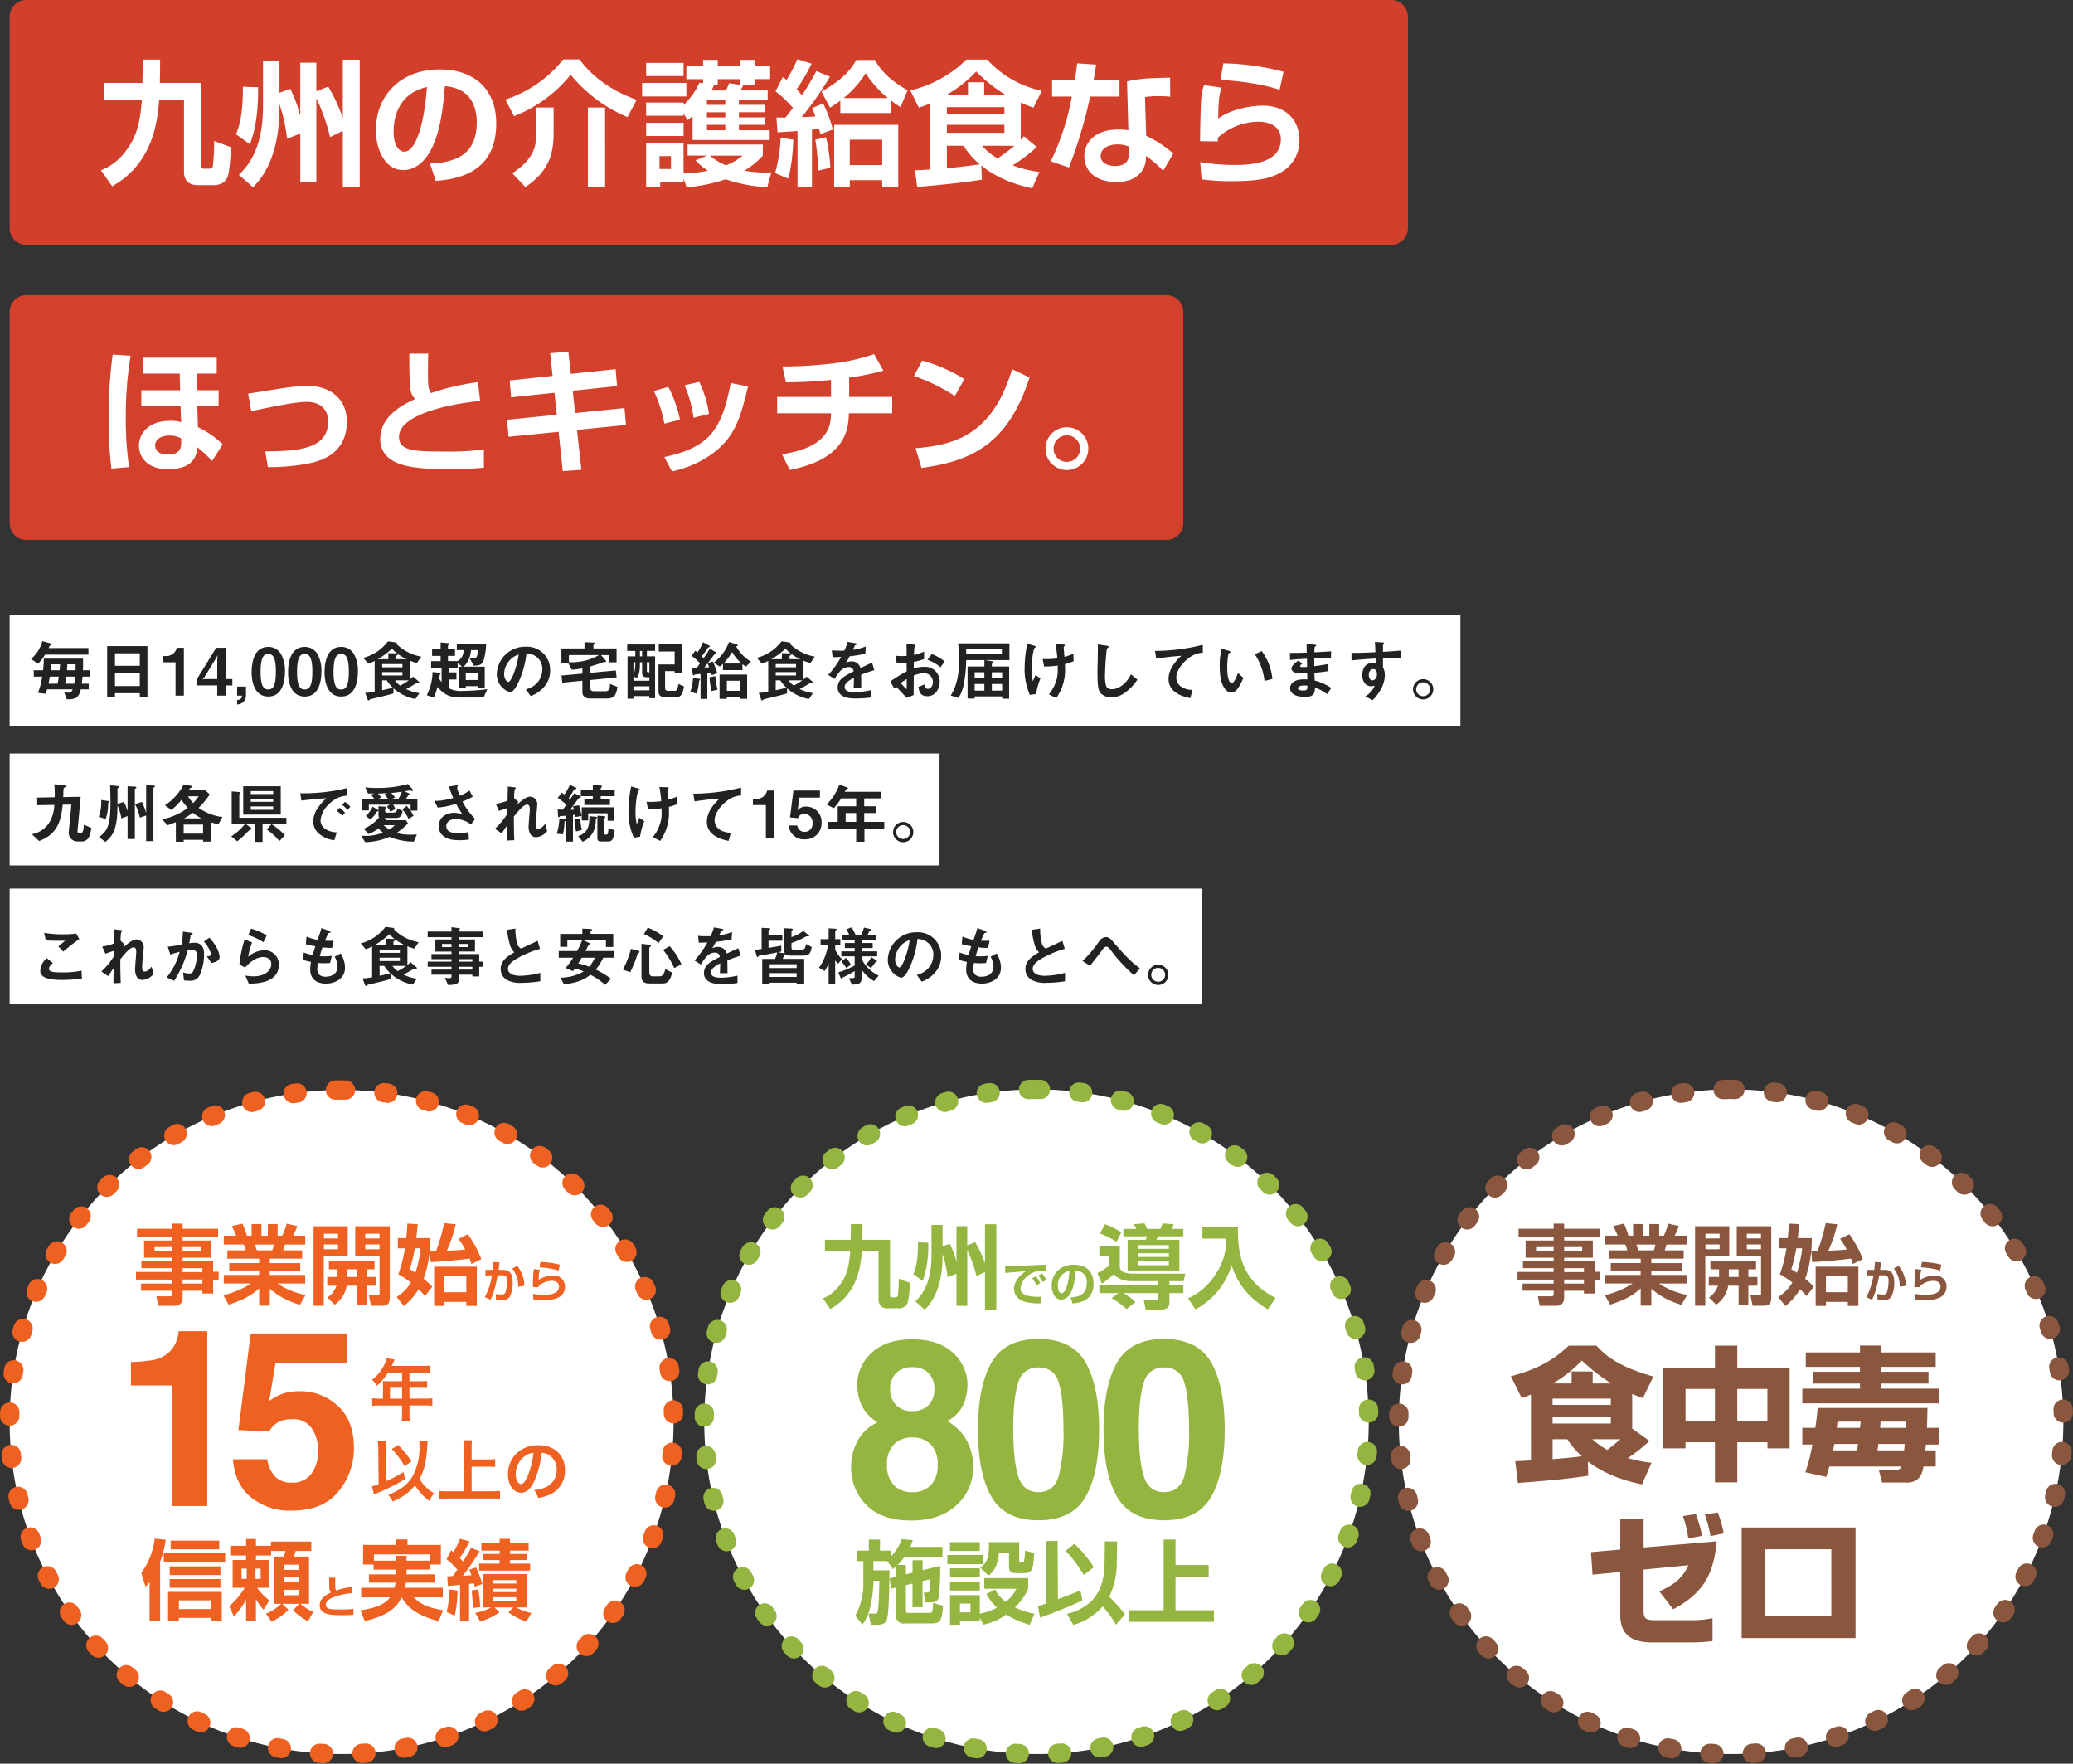
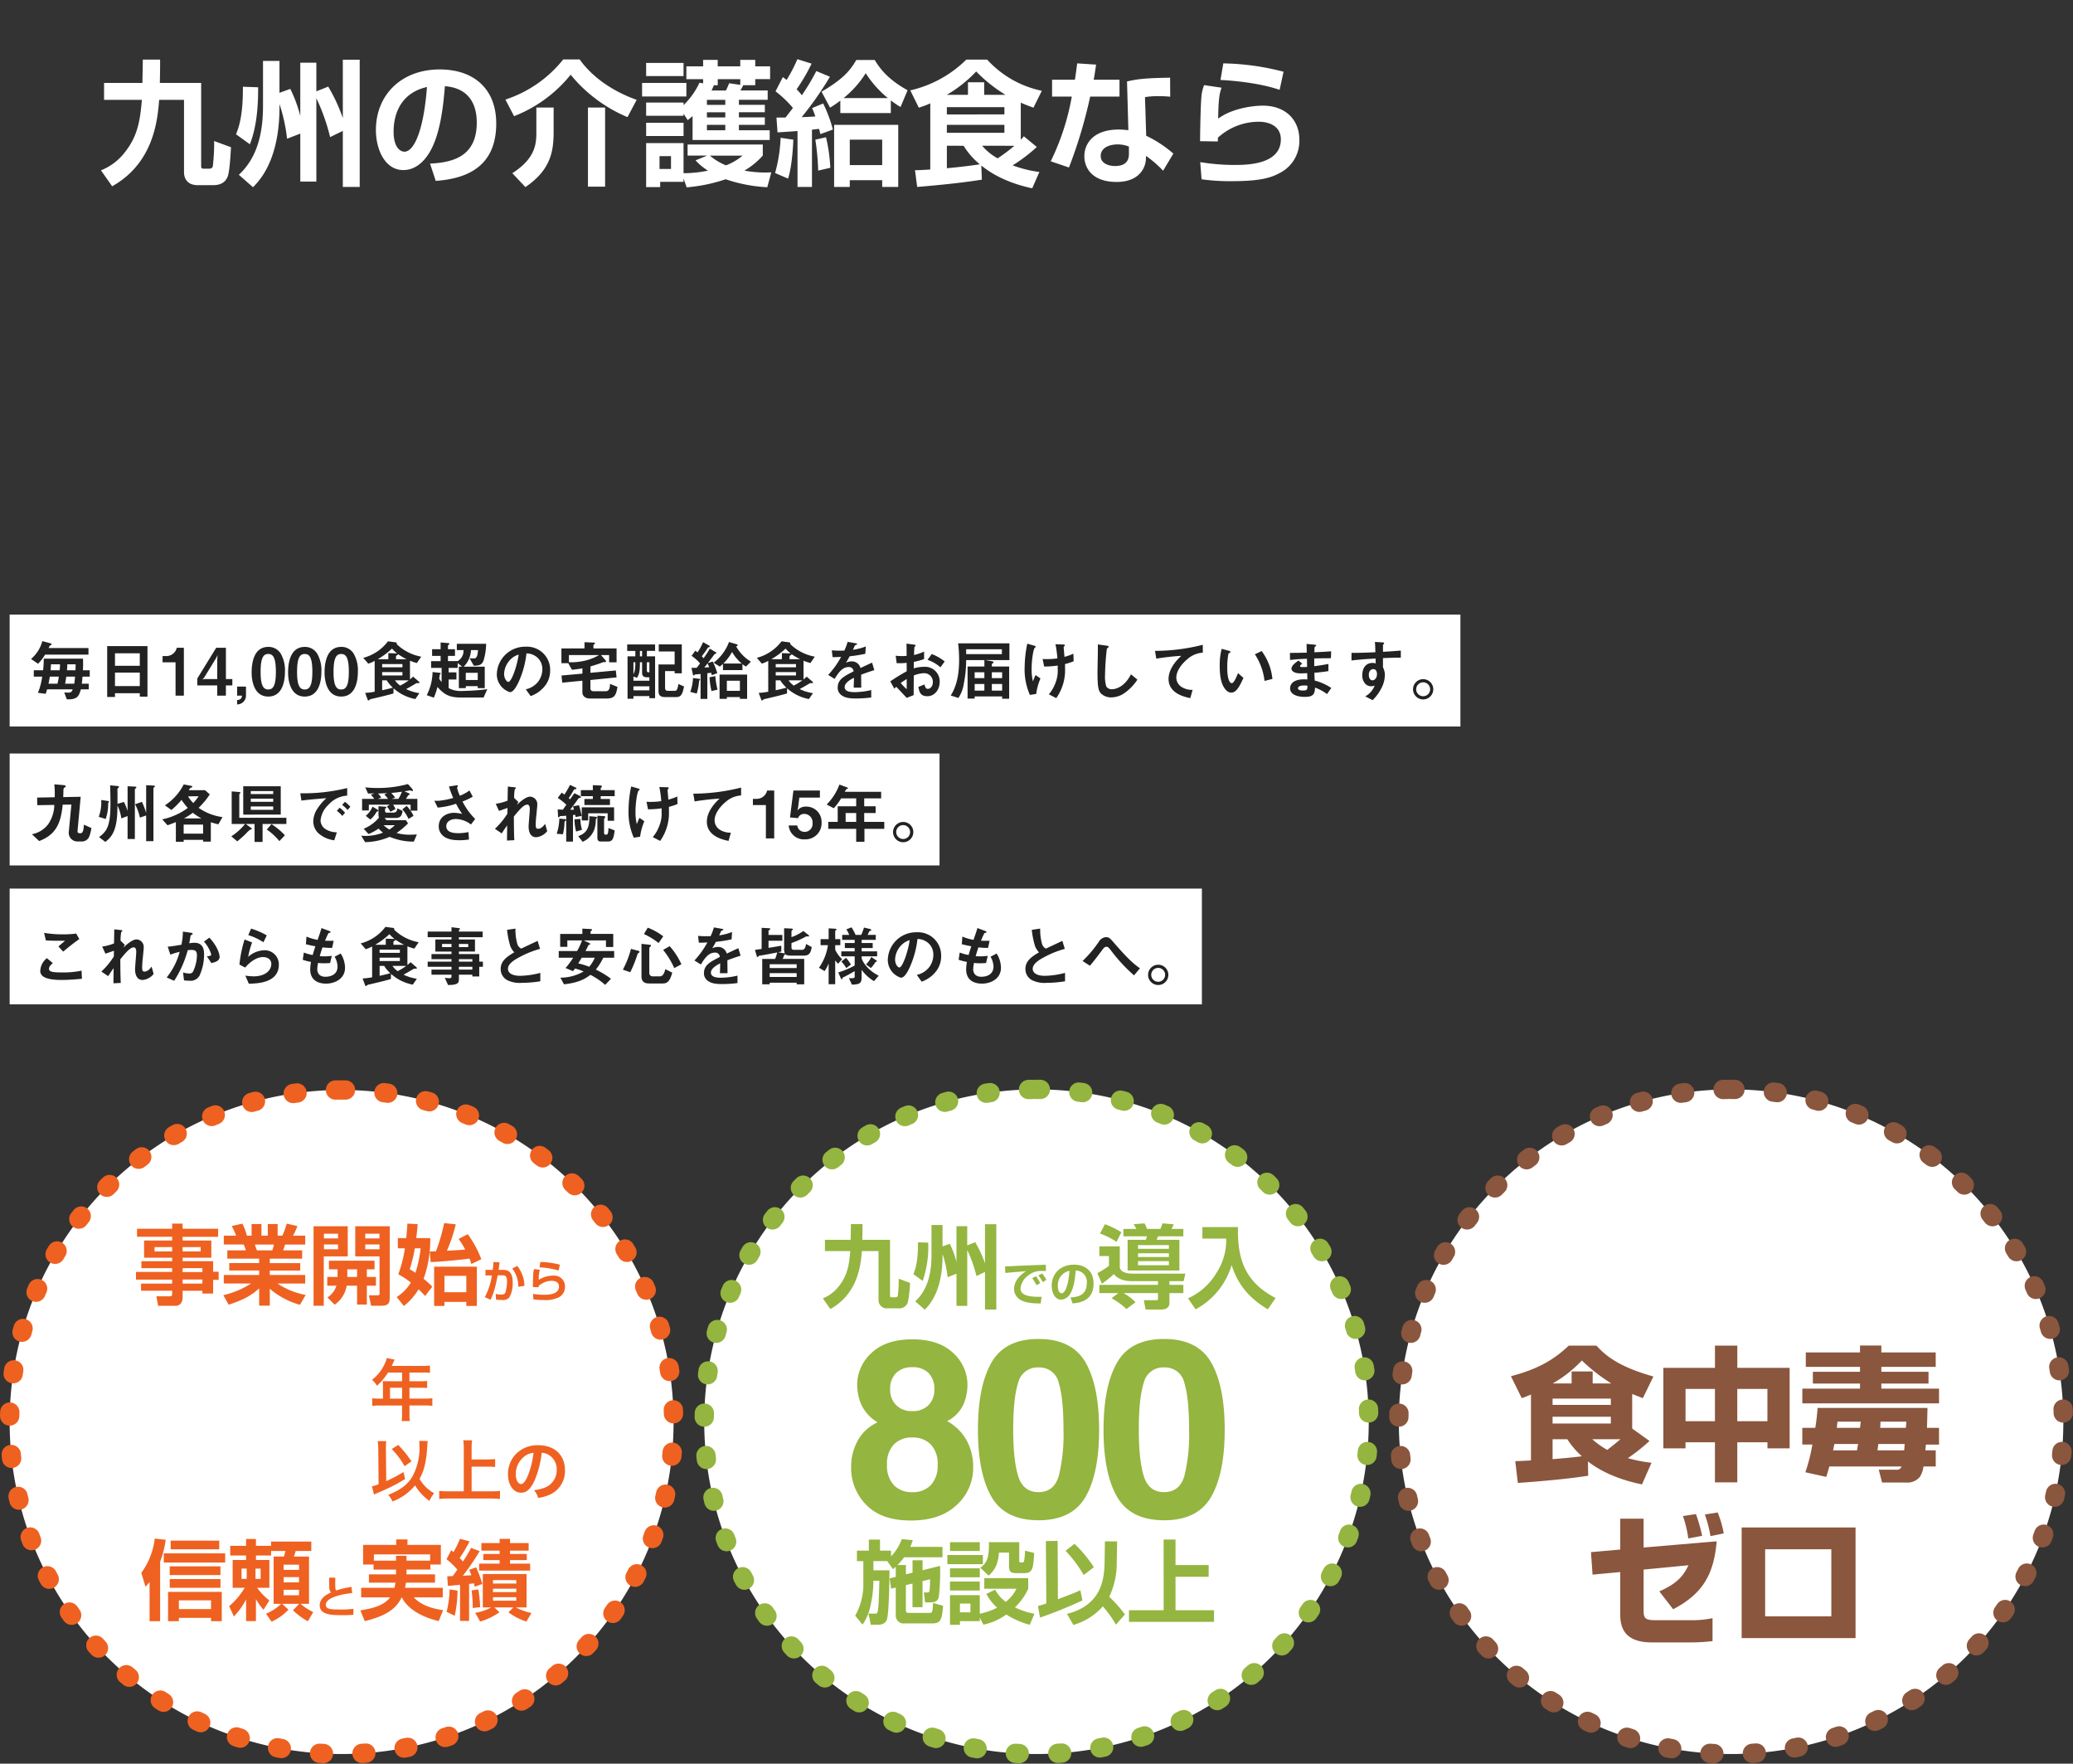
<svg xmlns="http://www.w3.org/2000/svg" width="537.266" height="457.021" viewBox="0 0 537.266 457.021">
  <rect x="0" y="0" width="537.266" height="457.021" fill="#333333" stroke="none" />
  <g id="nagasaki-main" transform="translate(-104.367 -337)">
    <path id="パス_1583" data-name="パス 1583" d="M86.037,0A86.037,86.037,0,1,1,0,86.037,86.037,86.037,0,0,1,86.037,0Z" transform="translate(106.867 619.446)" fill="#fff" stroke="#ef6121" stroke-linecap="round" stroke-width="5" stroke-dasharray="1 10" />
    <path id="パス_153" data-name="パス 153" d="M86.113,0A86.113,86.113,0,1,1,0,86.113,86.113,86.113,0,0,1,86.113,0Z" transform="translate(286.887 619.294)" fill="#fff" stroke="#94b53f" stroke-linecap="round" stroke-width="5" stroke-dasharray="1 10" />
    <path id="パス_154" data-name="パス 154" d="M86.113,0A86.113,86.113,0,1,1,0,86.113,86.113,86.113,0,0,1,86.113,0Z" transform="translate(466.906 619.294)" fill="#fff" stroke="#8a563d" stroke-linecap="round" stroke-width="5" stroke-dasharray="1 10" />
    <path id="パス_1585" data-name="パス 1585" d="M5.876-9.765a13.458,13.458,0,0,1-3.925-9.766,13.945,13.945,0,0,1,1.743-6.94A11.038,11.038,0,0,1,8.8-31.15,10.625,10.625,0,0,1,4.51-35.907,13.33,13.33,0,0,1,3.521-40.7a11.176,11.176,0,0,1,3.737-8.463q3.737-3.5,10.551-3.5t10.551,3.5A11.176,11.176,0,0,1,32.1-40.7a13.33,13.33,0,0,1-.989,4.789,9.145,9.145,0,0,1-4.286,4.443,12.619,12.619,0,0,1,5.056,4.993,14.253,14.253,0,0,1,1.7,6.94,12.983,12.983,0,0,1-4.255,9.782Q25.063-5.714,17.432-5.714T5.876-9.765Zm5.37-10.363a7.313,7.313,0,0,0,1.743,5.213,6.3,6.3,0,0,0,4.82,1.853,6.3,6.3,0,0,0,4.82-1.853,7.313,7.313,0,0,0,1.743-5.213A7.248,7.248,0,0,0,22.6-25.419a6.408,6.408,0,0,0-4.789-1.806,6.408,6.408,0,0,0-4.789,1.806A7.248,7.248,0,0,0,11.246-20.128ZM13.6-35.64a5.558,5.558,0,0,0,4.208,1.57,5.547,5.547,0,0,0,4.224-1.57,5.641,5.641,0,0,0,1.492-4.051,5.778,5.778,0,0,0-1.492-4.224,5.643,5.643,0,0,0-4.224-1.523,5.708,5.708,0,0,0-4.224,1.523,5.708,5.708,0,0,0-1.523,4.224A5.543,5.543,0,0,0,13.6-35.64ZM50.517-5.777q-8.7,0-12.2-6.092t-3.5-17.365q0-11.273,3.5-17.4t12.2-6.123q8.7,0,12.215,6.123,3.486,6.123,3.486,17.4t-3.5,17.365Q59.215-5.777,50.517-5.777Zm5.244-11.462a44.8,44.8,0,0,0,1.225-12q0-8.227-1.24-12.184a5.067,5.067,0,0,0-5.228-3.957,5.141,5.141,0,0,0-5.275,3.957q-1.287,3.957-1.287,12.184,0,7.85,1.287,12.011t5.275,4.161Q54.505-13.062,55.761-17.239ZM83.068-5.777q-8.7,0-12.2-6.092t-3.5-17.365q0-11.273,3.5-17.4t12.2-6.123q8.7,0,12.215,6.123,3.486,6.123,3.486,17.4t-3.5,17.365Q91.766-5.777,83.068-5.777Zm5.244-11.462a44.8,44.8,0,0,0,1.225-12q0-8.227-1.24-12.184a5.067,5.067,0,0,0-5.228-3.957,5.141,5.141,0,0,0-5.275,3.957q-1.287,3.957-1.287,12.184,0,7.85,1.287,12.011t5.275,4.161Q87.056-13.062,88.312-17.239Z" transform="translate(323.008 736.724)" fill="#94b53f" />
    <path id="パス_1586" data-name="パス 1586" d="M2.461-1.022c7.274-4.083,7.884-11.592,8.166-15.017h4.318v12.6A2.135,2.135,0,0,0,17.361-1.21h2.652a2.361,2.361,0,0,0,2.511-1.478A30.652,30.652,0,0,0,23.11-7.8L20.176-8.883a32.886,32.886,0,0,1-.235,4.435c-.094.258-.305.375-.7.375h-.845c-.469,0-.469-.188-.469-.563V-18.973h-7.18c.047-2.159.047-2.769.047-4.059h-3c0,.657-.07,3.5-.07,4.059H1.053v2.933h6.57c-.305,3.66-.751,6.335-2.957,9.1A9.754,9.754,0,0,1,.513-3.791ZM31.533-22.8H28.671v7.861c0,5.866-1.6,9.5-4.2,11.92L26.934-.858c1.15-1.173,4.6-4.716,4.6-13.938v-.493a28.888,28.888,0,0,1,1.314,6.007l2.3-.892v8.33h2.792V-16.321a34.866,34.866,0,0,1,2.393,6.758l2.206-1.079V-.905h2.933v-22.1H42.538v10.137A29.572,29.572,0,0,0,40-18.339l-2.065.821v-4.975H35.147v9.245a23.516,23.516,0,0,0-1.736-4.693l-1.877.68Zm-6.359,4.482c.047,5.209-.8,7.274-1.2,8.26L26.395-8.32a27.281,27.281,0,0,0,1.431-9.9ZM56.852-7.749a9.52,9.52,0,0,0-1.119-1.776l-.949.5a14.22,14.22,0,0,1,1.1,1.825Zm1.594-.84a8.82,8.82,0,0,0-1.107-1.643l-.961.5A11.581,11.581,0,0,1,57.5-8Zm-.158-3.918c-1.241.049-6.813.256-7.86.316-.9.049-1.874.11-2.689.11l.061,1.7c.767-.073,4.526-.389,5.378-.462-2.9,1.849-3.115,3.869-3.115,4.66a3.317,3.317,0,0,0,1.886,2.9c1.119.548,2.36.8,5.025.815l.231-1.74c-5.061.17-5.463-1.253-5.463-2.19a4.759,4.759,0,0,1,2.02-3.334A5.191,5.191,0,0,1,56.815-10.9c.45-.012,1.241.012,1.521.012ZM65.223-2.481c3.188-.219,5.451-1.57,5.451-5.171,0-3.054-1.947-4.867-5.1-4.867-3.431,0-5.743,2.275-5.743,5.463,0,1.764.827,3.6,2.47,3.6a2.96,2.96,0,0,0,2.385-1.63c1.01-1.7,1.241-4.465,1.363-5.925a2.919,2.919,0,0,1,2.871,3.273c0,2.981-2.032,3.6-4.21,3.7Zm-.791-8.456c-.28,3.8-1.132,5.828-2.032,5.828-.292,0-.973-.28-.973-1.813A3.785,3.785,0,0,1,64.432-10.937Zm13.985-8.928h6.077a3.981,3.981,0,0,1-.282.892H79.5v7.955H92.918v-7.955H87c.141-.305.258-.587.375-.892h6.57v-1.924H90.877a7.478,7.478,0,0,0,.563-1.2l-2.91-.235a8.141,8.141,0,0,1-.54,1.431H84.541a11.707,11.707,0,0,0-.657-1.431l-2.816.211a10.854,10.854,0,0,1,.7,1.22H78.417ZM90.2-15.477v.962h-8v-.962Zm0-2.112v.962h-8v-.962Zm0,4.153v1.056h-8v-1.056ZM72.339-20.592a19.265,19.265,0,0,1,4.294,2.159l1.244-2.487a21.7,21.7,0,0,0-4.247-2.088ZM87.38-7.287H72.175v2.135H77.1l-1.76,1.314a19.908,19.908,0,0,1,3.872,2.816l2.346-1.783a14.963,14.963,0,0,0-3.1-2.346H87.38v1.337c0,.188,0,.493-.375.493H83.7l.469,2.417h4.2c.282,0,1.971-.07,1.971-1.666V-5.152H93.95V-7.287H90.337V-8.25h3.684l.446-1.948H80.857c-.493,0-3.027,0-3.379-1.525V-17.26h-5.3v2.511h2.487v2.534a19.692,19.692,0,0,1-3,1.877l1.173,2.745a25.989,25.989,0,0,0,3.1-2.487c.563.634,1.643,1.83,4.693,1.83H87.38Zm11.5-11.99h6.171a15.483,15.483,0,0,1-2.464,8.8,16.537,16.537,0,0,1-7.438,6.687L97.118-.952a19.163,19.163,0,0,0,9.339-11.474c1.525,4.763,4.224,8.4,9.386,11.474l2.018-2.933c-8-4.13-9.926-10.184-9.761-18.373H98.878Z" transform="translate(317.113 677.237)" fill="#94b53f" />
    <path id="パス_1587" data-name="パス 1587" d="M18.337-6.232v2.26H10v-2.26ZM7.2-8.424V-.832H10v-.859h8.338v.859h2.779V-8.424ZM2.407-.832H5.141v-15.41a25.373,25.373,0,0,0,1.446-5.694L3.74-22.23A18.713,18.713,0,0,1,.26-13.35L1.345-9.78A8.393,8.393,0,0,0,2.407-11ZM7.875-21.71v2.26H20.461v-2.26Zm-.249,6.666v2.26H20.777v-2.26Zm0,3.3v2.26H20.777v-2.26ZM6.09-18.411v2.373H22v-2.373ZM34.018-.7A13.989,13.989,0,0,0,38.4-3.815L36.752-5.328h4.429l-1.6,1.672A16.8,16.8,0,0,0,43.44-.809l1.378-2.373a16.651,16.651,0,0,1-3.3-2.147h2.214V-17.575H39.8a15.185,15.185,0,0,0,.475-1.446h4.045v-2.44H33.882v1.107H29.973V-22.14H27.42v1.785H23.308v2.508H27.42v1.152H23.94v7.208h3.118a19.108,19.108,0,0,1-4.022,4.768l1.22,2.666A18.941,18.941,0,0,0,27.42-6.458v5.6h2.553V-6.571a14.611,14.611,0,0,0,1.966,2.779L33.453-6.21A15.028,15.028,0,0,1,30.29-9.486h3.163v-7.208h-3.48v-1.152H33.9v-1.175h3.706a13.133,13.133,0,0,1-.384,1.446H34.56V-5.328h1.966a12.856,12.856,0,0,1-3.932,2.553Zm7.118-11.546v1.356H37.159v-1.356Zm0-3.231v1.356H37.159v-1.356Zm0,6.508v1.424H37.159V-8.966ZM27.578-14.457v2.666H26.245v-2.666Zm3.615,0v2.666H29.86v-2.666Zm17.76,2.35c0,.734-.011,1.424.034,2.452a1.871,1.871,0,0,0,.452,1.378c-.881.4-2.937,1.367-2.937,3.344,0,2.542,3.355,2.542,5.9,2.542A24.344,24.344,0,0,0,55.235-2.5V-4.04a21.313,21.313,0,0,1-3.288.181c-2.553,0-3.864-.045-3.864-1.243,0-1.819,4.033-2.745,6.835-3.017L54.738-9.7a19.76,19.76,0,0,0-3.954.915c-.249-.328-.26-.667-.26-1.932,0-.621.011-1.039.023-1.39Zm26.234-2.1v-1.311H77.9V-20.6H69.245v-1.424H66.33V-20.6H57.743v5.084h2.711v1.311h5.83v1.243H59.257v2.147h6.892c-.113.678-.2.994-.271,1.333H57.246V-7h7.479c-1.491,2.056-4.361,2.847-7.683,3.367l1.13,2.779C65.223-2.5,66.849-5.215,67.731-7h.045c2.192,4.18,7.479,5.626,9.558,6.146l1.152-2.824C75.662-4.108,72.815-4.922,70.894-7h7.5V-9.486H68.612c.158-.768.2-1.085.249-1.333h7.524v-2.147H69v-1.243ZM69-16.513v-1.265H66.285v1.265H60.545V-18.14H75.119v1.627ZM88.089-.742a16.9,16.9,0,0,0,4.994-2.4L91.772-4.4H96.7L95.41-3.137a15.629,15.629,0,0,0,4.655,2.4l1.311-2.214A15.455,15.455,0,0,1,97.331-4.4h2.779v-8.654H88.767V-4.4h2.192A12.747,12.747,0,0,1,86.8-3ZM97.444-9.26v.9H91.411v-.9Zm0-2.214v.881H91.411v-.881Zm0,4.429v.9H91.411v-.9ZM79.729-9.983c.791-.045,2.35-.2,3.141-.271V-.9h2.35V-10.48c.271-.045,1.039-.136,1.265-.158.068.271.113.452.2.881l1.966-.723a34.3,34.3,0,0,0-1.6-4.293l-1.785.61c.181.407.249.61.542,1.424-1.356.09-1.875.113-2.214.136a59.6,59.6,0,0,0,4.361-6.372l-2.237-.859a25.282,25.282,0,0,1-2.1,3.525c-.407-.452-.61-.678-.836-.9a33.712,33.712,0,0,0,2.553-4.316l-2.486-.655a22.047,22.047,0,0,1-1.695,3.457,4,4,0,0,0-.565-.5L79.367-16.9a20.264,20.264,0,0,1,2.8,2.711c-.384.565-.949,1.356-1.2,1.672-.746.023-1.107.045-1.424.068Zm.429.926A25.682,25.682,0,0,1,79.39-3.25l2.1,1.017a30.91,30.91,0,0,0,.723-6.53Zm5.694.249a31.428,31.428,0,0,1,.316,4.564l1.921-.226a37.514,37.514,0,0,0-.475-4.587Zm7.276-12.269H88.406v1.966h4.722v.859H88.9v1.582h4.225v.926h-5.31v1.808h13.218v-1.808h-5.2v-.926h4.338v-1.582H95.84v-.859h4.813v-1.966H95.84v-1.085H93.128Z" transform="translate(140.727 757.93)" fill="#ef6121" />
    <path id="パス_1588" data-name="パス 1588" d="M9.079-12.9l.4,2.675,1.2-.305v7.086a2.062,2.062,0,0,0,2.417,2.206h7.016c2.206,0,2.558-.962,2.816-4.576l-2.6-.727c-.094,2.581-.235,2.581-1.032,2.581H14.1c-.446,0-.8,0-.8-.727v-6.476l1.713-.4V-5.44h2.6V-12.2l1.948-.469a23.9,23.9,0,0,1-.141,3,.524.524,0,0,1-.587.422h-.868l.305,2.558h1.455c1.76,0,1.995-.915,2.112-1.478a58.86,58.86,0,0,0,.329-7.978L17.62-15.013v-2.581h-2.6v3.215l-1.713.422v-2.417H11.143a16.009,16.009,0,0,0,1.689-1.995h9.949v-2.7H14.429a16.086,16.086,0,0,0,.657-1.736l-2.839-.282A13.182,13.182,0,0,1,9.454-18.6v-1.5H6.591v-2.863H3.705V-20.1H.608v2.722H2.274v5.514A16.6,16.6,0,0,1,.162-3.234l1.9,2.3A12.986,12.986,0,0,0,4.151-5.956,29.928,29.928,0,0,0,4.878-11.8v-.493H6.427C6.31-7.95,6.239-5.064,5.934-4.149c-.117.375-.352.375-.68.375H3.611l.61,2.886H6c2.065,0,2.346-1.173,2.464-1.736.469-2.065.563-9.855.587-12.366H4.878v-2.393h3.59l1.478,2.088a7.866,7.866,0,0,0,.727-.634V-13.3Zm25.647-.727c1.267-1.079,2.464-2.534,2.7-5.96h2.6v3.426c0,1.666.587,1.9,2.018,1.9h1.807c2.182,0,2.464-.845,2.7-5.233l-2.37-.587a18.152,18.152,0,0,1-.211,2.464c-.047.329-.117.587-.493.587-.727,0-.8,0-.8-.493v-4.763H34.819c.047,3.567-.282,5.256-2.229,6.617ZM33.388-.911a15.723,15.723,0,0,0,5.937-2.628A21.276,21.276,0,0,0,45.4-.887l1.22-2.839a19.707,19.707,0,0,1-5.068-1.666A15.379,15.379,0,0,0,45-10.2v-2.769H33.623v2.745h8.33a9.53,9.53,0,0,1-2.769,3.4,9.475,9.475,0,0,1-2.769-3.168L34.162-8.865a12.6,12.6,0,0,0,2.792,3.543A16.662,16.662,0,0,1,32.449-3.75V-8.56H24.73V-.887h2.581v-.939h5.139v-.892ZM30.033-6.378V-4.1H27.311V-6.378Zm-5.3-13.633h7.72v-2.276H24.73Zm-.68,3.426h9.2v-2.37h-9.2Zm.68,6.828h7.72V-12.08H24.73Zm0-3.426h7.72v-2.323H24.73Zm43.316-9.292L64.878-22.5l-.07,4.9c-.07,4.106-.282,11.521-9.761,13.891L56.712-.84a16.176,16.176,0,0,0,7.626-4.81,27.579,27.579,0,0,1,3.4,4.74l2.323-2.652A33.006,33.006,0,0,0,66-8.138a20.3,20.3,0,0,0,1.948-9.1ZM48.077-2.741A117.074,117.074,0,0,0,59.058-7.2l-.54-2.628c-1.408.657-1.854.821-5.819,2.323l-.07-15.111-3.05.047L49.7-6.4c-1.22.4-1.572.493-2.182.657Zm6.617-17.317a35.039,35.039,0,0,1,4.693,6.265l2.628-1.995a32.464,32.464,0,0,0-5.021-6.077Zm25.412-2.91V-4.642H71.119v3H93.153v-3H83.18v-8.682h8.588v-3.027H83.18v-6.617Z" transform="translate(325.85 758.911)" fill="#94b53f" />
    <path id="パス_1589" data-name="パス 1589" d="M-59.091-7.024c-.673.037-3.625.187-4.073.187l.673,5.643c11.024-.785,15.733-1.495,18.236-1.868l-.075-3.7c5.307,4.111,11.846,5.493,14.014,5.942l2.466-5.605a37.2,37.2,0,0,1-6.129-1.2,46.952,46.952,0,0,0,5.605-4.447l-4.484-3.214v-8.969c.9.374,1.57.635,2.765,1.084l2.728-5.605c-9.193-2.579-12.481-5.531-14.761-8H-49.3c-4.335,4.148-8.857,6.315-14.985,7.922l2.8,5.68a24.9,24.9,0,0,0,2.392-.934Zm20.7-11.323v1.756h-15.1v-1.756Zm0-4.709v1.644h-15.1v-1.644Zm-15.06-3.924A32.621,32.621,0,0,0-45.9-32.922a46.9,46.9,0,0,0,7.623,5.942H-43.1v-3.1h-5.456v3.1Zm3.774,14.462A22.028,22.028,0,0,0-45.9-8.108c-2.13.3-5.344.561-7.586.747v-5.157Zm13.752,0c-1.046.934-2.392,1.981-3.4,2.765a23.238,23.238,0,0,1-3.886-2.765Zm11.136,2.354h5.755v-1.57h7.623V-1.344h5.792V-11.733H2.2v1.57H7.951V-31.016H-5.614v-5.755h-5.792v5.755H-24.785Zm13.378-15.4v8.371H-19.03V-25.56Zm13.6,0v8.371h-7.81V-25.56Zm9.043,10.09v4.335h2.616A46.728,46.728,0,0,1,12.024-3.96l5.419,1.2c.374-1.2.523-1.719.785-2.691H36.95a1.255,1.255,0,0,1-1.42.822H31.045l.86,3.326h6.166A4.193,4.193,0,0,0,41.7-2.764a6.453,6.453,0,0,0,.934-2.691h3.176V-9.64H43.116c.037-.224.112-1.271.149-1.495h3.4V-15.47H43.527c.075-1.233.112-3.774.149-5.157H15.2c-.149,1.794-.3,3.289-.6,5.157ZM19.2-9.64c.075-.262.112-.486.336-1.644H25.7c-.075.411-.112.523-.3,1.644Zm.972-5.83c.112-.934.112-1.084.187-1.607h6.017l-.187,1.607ZM30.709-9.64c.075-.448.112-.785.224-1.644h6.839c-.037.262-.112,1.457-.149,1.644Zm.71-5.83c.037-.71.075-1.158.075-1.607h6.689c0,.336-.075,1.009-.112,1.607ZM12.136-31.277H26.187v1.271H13.967v3.064h12.22v1.308H11.239v3.812H46.666v-3.812H31.718v-1.308h12.22v-3.064H31.718v-1.271H45.806v-3.737H31.718v-1.794H26.187v1.794H12.136ZM-29.9,15.539V8.065h-6.054v8l-7.586.673.411,5.83,7.175-.673V32.43c0,2.5,0,7.7,8.184,7.7h10.09a47.631,47.631,0,0,0,5.643-.336V33.85a25.691,25.691,0,0,1-5.643.523h-9.081c-2.765,0-3.139-.486-3.139-2.579V21.257l11.622-1.121c-1.271,2.691-2.915,4.746-7.549,6.764l3.587,4.634c7.96-4.148,10.538-9.342,11.286-17.6Zm15.172-3.027A42.075,42.075,0,0,0-16.34,6.869l-3.363.523a28.784,28.784,0,0,1,1.383,5.792Zm5.605-.635A27.76,27.76,0,0,0-10.7,6.458l-3.326.523a32.393,32.393,0,0,1,1.457,5.605Zm4.634-1.532V39.007H25.029V10.345Zm23.244,23.02H1.6V15.988H18.751Z" transform="translate(560.245 722.469)" fill="#8a563d" />
    <path id="パス_1590" data-name="パス 1590" d="M3.788,11.456H2.9a14.567,14.567,0,0,1-1.895-.1v1.981a14.947,14.947,0,0,1,1.895-.1h5.84v2.138a12.668,12.668,0,0,1-.1,1.895h2.121a10.466,10.466,0,0,1-.1-1.86V13.229h4.032a14.756,14.756,0,0,1,1.895.1V11.351a14.2,14.2,0,0,1-1.895.1H10.654V8.64H13.5a16.357,16.357,0,0,1,1.738.07V6.867a12.759,12.759,0,0,1-1.79.087h-2.8V4.694H14.2a12.792,12.792,0,0,1,1.773.087V2.887a12.342,12.342,0,0,1-1.773.087H6.065c.313-.678.487-1.043.5-1.1.122-.261.156-.313.261-.521L4.761.94a5.021,5.021,0,0,1-.417,1.269A10.789,10.789,0,0,1,.955,6.572,7.608,7.608,0,0,1,2.241,8.118,16.027,16.027,0,0,0,5.109,4.694H8.742v2.26H4.952c-.469,0-.852-.017-1.217-.052A9.543,9.543,0,0,1,3.788,7.91Zm1.825,0V8.64H8.742v2.816Zm7.561,10.95a7.1,7.1,0,0,1,.07,1.147,15.43,15.43,0,0,1-1.877,8.187C10.1,33.791,8.22,35.2,5.161,36.38A7.968,7.968,0,0,1,6.273,38.1,13.846,13.846,0,0,0,12.1,33.947a13.548,13.548,0,0,0,3.737,4.015,7.646,7.646,0,0,1,1.217-1.981,10.034,10.034,0,0,1-3.789-3.737,12.44,12.44,0,0,0,1.1-2.538,23.332,23.332,0,0,0,.834-4.849c.156-2.225.156-2.225.174-2.416ZM2.658,33.634A11.362,11.362,0,0,1,.92,34.19l.556,2.121c.435-.209.556-.261,1.217-.556A46.518,46.518,0,0,0,9.524,32.3l-.417-1.825A36.324,36.324,0,0,1,4.64,32.835l-.087-8.291v-.382a15.35,15.35,0,0,1,.087-1.7H2.432a15.9,15.9,0,0,1,.139,2.068Zm3.407-9.108a20.083,20.083,0,0,1,3.32,4.432l1.79-1.234a26.011,26.011,0,0,0-3.441-4.258Zm20.7,4.554h4.085a18.148,18.148,0,0,1,2.016.1V27.116a17.7,17.7,0,0,1-2.016.1H26.766V24.248a14.025,14.025,0,0,1,.122-2H24.611a14.879,14.879,0,0,1,.122,2V35.477H20.769a22.936,22.936,0,0,1-2.4-.1v2.086a21.727,21.727,0,0,1,2.4-.122H31.807a18.965,18.965,0,0,1,2.312.122V35.372a22.323,22.323,0,0,1-2.346.1H26.766Zm18.163-3.6A3.8,3.8,0,0,1,46.685,26a4.306,4.306,0,0,1,2.138,3.859,4.866,4.866,0,0,1-2.416,4.345,9.237,9.237,0,0,1-3.459.956,5.545,5.545,0,0,1,1.06,2.034,11.363,11.363,0,0,0,2.729-.73,6.7,6.7,0,0,0,4.224-6.483c0-3.911-2.711-6.448-6.883-6.448A7.8,7.8,0,0,0,38.1,25.969a7.466,7.466,0,0,0-1.912,5.058c0,2.8,1.425,4.815,3.407,4.815,1.425,0,2.538-1.025,3.528-3.268A25.145,25.145,0,0,0,44.929,25.482Zm-2.121.017a22.907,22.907,0,0,1-1.443,5.875c-.626,1.495-1.217,2.225-1.79,2.225-.765,0-1.373-1.13-1.373-2.555a5.819,5.819,0,0,1,2.364-4.693A4.425,4.425,0,0,1,42.809,25.5Z" transform="translate(199.831 687.97)" fill="#ef6121" />
    <path id="パス_1591" data-name="パス 1591" d="M21.961-20.839h-9.2v-1.333H10.053v1.333H.947v2.079h9.106v.972H2.777v4.451h7.276v.9H2.077v1.808h7.976v.972H.676v1.988h9.377v1.039H1.987v1.853h8.067v.768c0,.452-.09.678-.678.678H5.963L6.415-.865h4.451c1.378,0,1.9-1.085,1.9-2.192V-4.774h5.129v.723h2.779V-7.6H22.1V-9.7H20.673v-2.734H12.765v-.9H20.2v-4.451H12.765v-.972h9.2ZM10.053-16.094v1.13H5.489v-1.13Zm7.389,0v1.13H12.765v-1.13Zm.452,5.468v1.017H12.765v-1.017Zm0,2.937v1.062H12.765V-7.689Zm6.8,6.53c4.248-1.4,6.01-2.531,7.908-4.225V-.91H35.36V-5.293a20.129,20.129,0,0,0,7.818,4.158l1.469-2.553a19.727,19.727,0,0,1-7.3-2.96h7.185V-8.864H35.36v-1.152h7.886v-1.921H35.36v-1.152h8.383v-2.147H38.817c.113-.316.339-1.039.5-1.514h5.22v-2.3H41.393A17.048,17.048,0,0,0,42.5-21.54l-2.757-.633a22.86,22.86,0,0,1-1.13,3.118h-1.22v-3.005H34.841v3.005H33.191v-3.005H30.638v3.005h-1.22a15.014,15.014,0,0,0-1.175-3.118l-2.757.633a22.264,22.264,0,0,1,1.152,2.486H23.43v2.3H28.6a9.152,9.152,0,0,1,.542,1.514h-4.79v2.147H32.6v1.152h-7.75v1.921H32.6v1.152H23.43v2.214H30.5a22.859,22.859,0,0,1-7.185,3.028ZM36.422-16.749a8.638,8.638,0,0,1-.429,1.514H32.016c-.068-.2-.452-1.265-.542-1.514ZM57.5-13.676h6.3v9.535c0,.5-.113.542-.655.542h-2.1l.565,2.711h2.621c2.124,0,2.214-.926,2.214-2.486V-21.495H57.5ZM50.251-8.344v2.26h2.373A5.717,5.717,0,0,1,50.3-3.034l1.875,1.875A7.543,7.543,0,0,0,55.29-6.084h2.689V-1.2h2.531V-6.084h2.35v-2.26h-2.35v-1.988H62.5v-2.237H50.68v2.237h2.237v1.988ZM63.786-19.551v1.22H60.1v-1.22Zm0,2.779v1.243H60.1v-1.243ZM55.448-8.344v-1.988h2.531v1.988ZM46.7-.887h2.644V-13.676h6.214v-7.818H46.7Zm6.349-18.664v1.22h-3.66v-1.22Zm0,2.779v1.243h-3.66v-1.243Zm15.5-1.649v2.644h1.83a33.715,33.715,0,0,1-1.717,6.734A22.283,22.283,0,0,1,71.92-6.9a11.469,11.469,0,0,1-3.683,3.751L70.112-.82a16.337,16.337,0,0,0,3.8-4.338c.678.633,1.175,1.175,1.695,1.74l1.853-2.4a18.544,18.544,0,0,0-2.237-2.056,29.885,29.885,0,0,0,1.717-10.552H73.321c.158-1.311.249-2.282.362-3.615l-2.666-.136c-.068,1.039-.113,2.011-.294,3.751Zm5.9,2.644A31.037,31.037,0,0,1,73.1-9.428c-.384-.271-.678-.452-1.469-.926a37.328,37.328,0,0,0,1.311-5.423Zm3.5,4.768V-.842h2.666V-1.882h5.672V-.842h2.734V-11.01Zm8.338,2.373V-4.39H80.619V-8.638Zm-9.242-3.57c3.141-.113,8.473-.678,10.078-.9a14.723,14.723,0,0,1,.475,1.4l2.576-1.243a27.636,27.636,0,0,0-3.5-6.485L84.3-18.218A24.619,24.619,0,0,1,86-15.462c-1.514.158-2.282.181-4.745.316a39,39,0,0,0,2.3-6.846l-3.005-.316a49.023,49.023,0,0,1-2.124,7.3c-.994.045-1.107.045-1.6.068Zm16.28-.023c-.023.486-.079,1.085-.192,2.045H91.251v1.446l1.672-.023a17.312,17.312,0,0,1-1.842,5.638l1.469.678c.305-.554,1.062-1.977,1.864-6.327l1.107-.011c.7-.011,1.322.09,1.322,1.491a10.406,10.406,0,0,1-.429,2.983c-.181.4-.531.52-1.039.52a10.265,10.265,0,0,1-1.469-.147L94-2.48a15.38,15.38,0,0,0,1.672.113A2.11,2.11,0,0,0,97.476-3.1a7.512,7.512,0,0,0,.836-3.762c0-1.525-.26-3.322-2.452-3.322H94.651c.113-.655.169-1.22.249-1.955Zm8.021,6.169a8.424,8.424,0,0,0-1.864-5.152l-1.288.667A7.627,7.627,0,0,1,99.758-5.8Zm9.185-5.468a21.205,21.205,0,0,0-5.039-.7l-.237,1.39a20,20,0,0,1,4.948.825Zm-6.643,1.118a3.225,3.225,0,0,0-.226.949c-.068.689-.113,2.971-.113,3.74l1.48.023a2.962,2.962,0,0,0,.011-.316A5.074,5.074,0,0,1,108.48-7.35c.723,0,1.83.294,1.83,1.469,0,2.147-2.9,2.147-3.943,2.147a17.532,17.532,0,0,1-2.8-.237l.113,1.435a16.692,16.692,0,0,0,2.542.158,7.851,7.851,0,0,0,3.943-.655,3,3,0,0,0,1.695-2.824A2.781,2.781,0,0,0,108.8-8.694a6.923,6.923,0,0,0-3.728,1.085,7.409,7.409,0,0,1,.282-2.587Z" transform="translate(138.934 676.249)" fill="#ef6121" />
-     <path id="パス_1592" data-name="パス 1592" d="M21.961-20.839h-9.2v-1.333H10.053v1.333H.947v2.079h9.106v.972H2.777v4.451h7.276v.9H2.077v1.808h7.976v.972H.676v1.988h9.377v1.039H1.987v1.853h8.067v.768c0,.452-.09.678-.678.678H5.963L6.415-.865h4.451c1.378,0,1.9-1.085,1.9-2.192V-4.774h5.129v.723h2.779V-7.6H22.1V-9.7H20.673v-2.734H12.765v-.9H20.2v-4.451H12.765v-.972h9.2ZM10.053-16.094v1.13H5.489v-1.13Zm7.389,0v1.13H12.765v-1.13Zm.452,5.468v1.017H12.765v-1.017Zm0,2.937v1.062H12.765V-7.689Zm6.8,6.53c4.248-1.4,6.01-2.531,7.908-4.225V-.91H35.36V-5.293a20.129,20.129,0,0,0,7.818,4.158l1.469-2.553a19.727,19.727,0,0,1-7.3-2.96h7.185V-8.864H35.36v-1.152h7.886v-1.921H35.36v-1.152h8.383v-2.147H38.817c.113-.316.339-1.039.5-1.514h5.22v-2.3H41.393A17.048,17.048,0,0,0,42.5-21.54l-2.757-.633a22.86,22.86,0,0,1-1.13,3.118h-1.22v-3.005H34.841v3.005H33.191v-3.005H30.638v3.005h-1.22a15.014,15.014,0,0,0-1.175-3.118l-2.757.633a22.264,22.264,0,0,1,1.152,2.486H23.43v2.3H28.6a9.152,9.152,0,0,1,.542,1.514h-4.79v2.147H32.6v1.152h-7.75v1.921H32.6v1.152H23.43v2.214H30.5a22.859,22.859,0,0,1-7.185,3.028ZM36.422-16.749a8.638,8.638,0,0,1-.429,1.514H32.016c-.068-.2-.452-1.265-.542-1.514ZM57.5-13.676h6.3v9.535c0,.5-.113.542-.655.542h-2.1l.565,2.711h2.621c2.124,0,2.214-.926,2.214-2.486V-21.495H57.5ZM50.251-8.344v2.26h2.373A5.717,5.717,0,0,1,50.3-3.034l1.875,1.875A7.543,7.543,0,0,0,55.29-6.084h2.689V-1.2h2.531V-6.084h2.35v-2.26h-2.35v-1.988H62.5v-2.237H50.68v2.237h2.237v1.988ZM63.786-19.551v1.22H60.1v-1.22Zm0,2.779v1.243H60.1v-1.243ZM55.448-8.344v-1.988h2.531v1.988ZM46.7-.887h2.644V-13.676h6.214v-7.818H46.7Zm6.349-18.664v1.22h-3.66v-1.22Zm0,2.779v1.243h-3.66v-1.243Zm15.5-1.649v2.644h1.83a33.715,33.715,0,0,1-1.717,6.734A22.283,22.283,0,0,1,71.92-6.9a11.469,11.469,0,0,1-3.683,3.751L70.112-.82a16.337,16.337,0,0,0,3.8-4.338c.678.633,1.175,1.175,1.695,1.74l1.853-2.4a18.544,18.544,0,0,0-2.237-2.056,29.885,29.885,0,0,0,1.717-10.552H73.321c.158-1.311.249-2.282.362-3.615l-2.666-.136c-.068,1.039-.113,2.011-.294,3.751Zm5.9,2.644A31.037,31.037,0,0,1,73.1-9.428c-.384-.271-.678-.452-1.469-.926a37.328,37.328,0,0,0,1.311-5.423Zm3.5,4.768V-.842h2.666V-1.882h5.672V-.842h2.734V-11.01Zm8.338,2.373V-4.39H80.619V-8.638Zm-9.242-3.57c3.141-.113,8.473-.678,10.078-.9a14.723,14.723,0,0,1,.475,1.4l2.576-1.243a27.636,27.636,0,0,0-3.5-6.485L84.3-18.218A24.619,24.619,0,0,1,86-15.462c-1.514.158-2.282.181-4.745.316a39,39,0,0,0,2.3-6.846l-3.005-.316a49.023,49.023,0,0,1-2.124,7.3c-.994.045-1.107.045-1.6.068Zm16.28-.023c-.023.486-.079,1.085-.192,2.045H91.251v1.446l1.672-.023a17.312,17.312,0,0,1-1.842,5.638l1.469.678c.305-.554,1.062-1.977,1.864-6.327l1.107-.011c.7-.011,1.322.09,1.322,1.491a10.406,10.406,0,0,1-.429,2.983c-.181.4-.531.52-1.039.52a10.265,10.265,0,0,1-1.469-.147L94-2.48a15.38,15.38,0,0,0,1.672.113A2.11,2.11,0,0,0,97.476-3.1a7.512,7.512,0,0,0,.836-3.762c0-1.525-.26-3.322-2.452-3.322H94.651c.113-.655.169-1.22.249-1.955Zm8.021,6.169a8.424,8.424,0,0,0-1.864-5.152l-1.288.667A7.627,7.627,0,0,1,99.758-5.8Zm9.185-5.468a21.205,21.205,0,0,0-5.039-.7l-.237,1.39a20,20,0,0,1,4.948.825Zm-6.643,1.118a3.225,3.225,0,0,0-.226.949c-.068.689-.113,2.971-.113,3.74l1.48.023a2.962,2.962,0,0,0,.011-.316A5.074,5.074,0,0,1,108.48-7.35c.723,0,1.83.294,1.83,1.469,0,2.147-2.9,2.147-3.943,2.147a17.532,17.532,0,0,1-2.8-.237l.113,1.435a16.692,16.692,0,0,0,2.542.158,7.851,7.851,0,0,0,3.943-.655,3,3,0,0,0,1.695-2.824A2.781,2.781,0,0,0,108.8-8.694a6.923,6.923,0,0,0-3.728,1.085,7.409,7.409,0,0,1,.282-2.587Z" transform="translate(496.988 676.249)" fill="#8a563d" />
-     <path id="パス_1593" data-name="パス 1593" d="M4.345,0H358.054A4.345,4.345,0,0,1,362.4,4.345V59.1a4.345,4.345,0,0,1-4.345,4.345H4.345A4.345,4.345,0,0,1,0,59.1V4.345A4.345,4.345,0,0,1,4.345,0Z" transform="translate(106.867 337)" fill="#d2402c" />
-     <path id="パス_1594" data-name="パス 1594" d="M4.345,0H299.827a4.345,4.345,0,0,1,4.345,4.345V59.1a4.345,4.345,0,0,1-4.345,4.345H4.345A4.345,4.345,0,0,1,0,59.1V4.345A4.345,4.345,0,0,1,4.345,0Z" transform="translate(106.867 413.478)" fill="#d3402c" />
-     <path id="パス_1596" data-name="パス 1596" d="M4.563-32.39A123.266,123.266,0,0,0,3.52-15.947,101.373,101.373,0,0,0,4.25-2.842l4.589-.382A80.977,80.977,0,0,1,7.97-16.017a94.59,94.59,0,0,1,1.251-16.06Zm7.961.8v4.137h9.421l.1,4.311H12v4.137H22.153l.174,4.137a8.884,8.884,0,0,0-2.885-.348c-5.7,0-8.065,3.407-8.065,6.431,0,2.711,1.877,6.118,7.648,6.118,1.182,0,4.45-.174,6.153-2.086A5.628,5.628,0,0,0,26.5-8.369a31.726,31.726,0,0,1,3.824,3.546L33.1-9.134a24.9,24.9,0,0,0-6.431-4.45L26.5-19.006h5.527v-4.137h-5.6l-.035-4.311h5.145V-31.59Zm9.8,22.074c0,2.121-1.147,3.024-3.337,3.024-.556,0-3.407,0-3.407-2.364,0-1.356,1.286-2.538,3.65-2.538a6,6,0,0,1,3.094.73ZM44.783-3.224a54.129,54.129,0,0,0,9.177-.7c2.99-.487,11.3-1.842,11.3-11.089,0-6.4-4.971-9.282-10.151-9.282a54.287,54.287,0,0,0-6.953.7c-1.217.174-7.161,1.147-8.482,1.321l.8,4.554c6.153-1.286,11.437-2.4,14.357-2.4,2.781,0,5.562,1.217,5.562,5.145,0,7.022-7.613,7.613-16.269,7.683ZM81.458-32.633c0,2.26-.035,4.38.1,7.543.1,2.433.591,3.372,1.391,4.241-2.711,1.217-9.038,4.206-9.038,10.29,0,7.822,10.324,7.822,18.146,7.822a74.906,74.906,0,0,0,8.725-.348V-7.813a65.578,65.578,0,0,1-10.116.556c-7.856,0-11.889-.139-11.889-3.824,0-5.6,12.41-8.447,21.031-9.282l-.556-4.867a60.8,60.8,0,0,0-12.167,2.816c-.765-1.008-.8-2.051-.8-5.944,0-1.912.035-3.2.07-4.276Zm37.126,5.771L107.46-25.681l.382,4.38,11.228-1.182.591,5.7-12.9,1.286.417,4.415,12.966-1.286,1.078,10.185,4.832-.348-1.147-10.324L137.6-14.14l-.382-4.38-12.793,1.286L123.8-23,135.3-24.221l-.382-4.38-11.611,1.217-.626-5.736-4.728.382ZM151.608-15.5a33.537,33.537,0,0,0-3.024-8.517l-3.754,1.078a33.633,33.633,0,0,1,2.712,8.447Zm7.509-1.495A27.825,27.825,0,0,0,156.58-25.3l-3.789.869a32.458,32.458,0,0,1,2.329,8.413ZM149.523-2.112a27.687,27.687,0,0,0,10.846-4.867c5.666-4.311,6.987-9.49,8.864-17.138l-4.484-.9c-2.329,12.132-5.492,16.651-17.207,19.189Zm45.921-24.3a66.568,66.568,0,0,0,8.864-1.808l-2.4-4.276a52.188,52.188,0,0,1-11.263,2.468,107.552,107.552,0,0,1-12.48.73l.9,4.1a113.855,113.855,0,0,0,11.68-.626v4.415H176.777v4.241h13.975c0,.417-.07.9-.1,1.425-.521,6.327-7.161,8.343-12.619,9.177l2.016,4.067c13.731-2.711,15.226-9.56,15.33-14.67H206.6v-4.241H195.444Zm29.861.382a41.408,41.408,0,0,0-10.915-4.8l-2.155,4a46.4,46.4,0,0,1,10.6,5.18ZM214.181-3.016c13.731-1.808,22.6-6.779,28.019-23.43L237.681-28.6c-4.9,16.1-13.731,19.641-25.029,20.475Zm37.683-10.533a5.519,5.519,0,0,0-5.527,5.527,5.549,5.549,0,0,0,5.527,5.562,5.578,5.578,0,0,0,5.562-5.562A5.549,5.549,0,0,0,251.864-13.549Zm0,2.086a3.449,3.449,0,0,1,3.441,3.441,3.427,3.427,0,0,1-3.441,3.441,3.427,3.427,0,0,1-3.441-3.441A3.449,3.449,0,0,1,251.864-11.463Z" transform="translate(129.002 461.267)" fill="#fff" />
    <path id="パス_1711" data-name="パス 1711" d="M3.57,3.01c10.85-6.09,11.76-17.29,12.18-22.4h6.44V-.6c0,1.12.49,3.325,3.6,3.325H29.75c2.835,0,3.5-1.645,3.745-2.205.6-1.435.84-7.35.875-7.63l-4.375-1.61a49.053,49.053,0,0,1-.35,6.615c-.14.385-.455.56-1.05.56h-1.26c-.7,0-.7-.28-.7-.84V-23.765H15.925c.07-3.22.07-4.13.07-6.055h-4.48c0,.98-.1,5.215-.1,6.055H1.47v4.375h9.8c-.455,5.46-1.12,9.45-4.41,13.58A14.549,14.549,0,0,1,.665-1.12ZM46.935-29.47h-4.27v11.725c0,8.75-2.38,14.175-6.265,17.78l3.675,3.22c1.715-1.75,6.86-7.035,6.86-20.79v-.735A43.088,43.088,0,0,1,48.9-9.31l3.43-1.33V1.785H56.49V-19.81A52.006,52.006,0,0,1,60.06-9.73l3.29-1.61V3.185h4.375v-32.97H63.35v15.12a44.11,44.11,0,0,0-3.78-8.155l-3.08,1.225v-7.42H52.325v13.79a35.076,35.076,0,0,0-2.59-7l-2.8,1.015ZM37.45-22.785c.07,7.77-1.19,10.85-1.785,12.32l3.6,2.59c1.68-4.27,2.17-9.52,2.135-14.77ZM87.43,1.61C96.6.98,103.11-2.9,103.11-13.265c0-8.785-5.6-14-14.665-14-9.87,0-16.52,6.545-16.52,15.715,0,5.075,2.38,10.36,7.1,10.36,4.025,0,6.265-3.675,6.86-4.69,2.9-4.9,3.57-12.845,3.92-17.045,6.825.525,8.26,5.46,8.26,9.415,0,8.575-5.845,10.36-12.11,10.64ZM85.155-22.715C84.35-11.8,81.9-5.95,79.31-5.95c-.84,0-2.8-.8-2.8-5.215C76.51-15.89,78.5-21.21,85.155-22.715ZM139.51-19.39c-7.385-2.625-12.18-6.79-14.77-10.465h-4.27a31.8,31.8,0,0,1-14.98,10.4l2.24,4.3A35.243,35.243,0,0,0,122.4-25.9,37.9,37.9,0,0,0,137.13-14.91Zm-26,2v6.16c0,2.94,0,6.86-6.23,10.85L110.67,3.22c6.44-4.375,7.315-9.065,7.315-14.28V-17.4Zm13.37,0V3.115h4.445V-17.4Zm28.91-6.44a19.583,19.583,0,0,1-4.13,5.81v-.665H141.96v3.43h9.695v-.56l1.085,1.68c.7-.56.91-.735,1.26-1.05v6.195h19.985v-2.52h-7.98v-1.4h6.72V-14.84h-6.72v-1.33h6.72V-18.1h-6.72v-1.3h7.455v-2.415h-7.07c.07-.1.49-.84.735-1.365h3.115v-1.575h3.85V-28.07h-3.85v-1.68h-3.885v1.68H160.51v-1.68h-3.78v1.68h-4.34v3.325h4.34v1.085Zm6.685,4.445v1.3h-4.76v-1.3Zm0,3.22v1.33h-4.76v-1.33Zm-3.57-5.635a12.307,12.307,0,0,0,.6-1.365h1.015v-1.575h5.845v1.47l-2.9-.42a14.874,14.874,0,0,1-.84,1.89Zm3.57,8.89v1.4h-4.76v-1.4Zm-20.51,2.9h9.695v-3.43H141.96Zm10.5,13.3a43.073,43.073,0,0,0,10.115-2.1,39.165,39.165,0,0,0,10.78,2.065L174.4-.6a28.88,28.88,0,0,1-6.965-.455,19.644,19.644,0,0,0,4.76-3.885v-2.87H152.705v2.87h5.075L154.77-3.71a13.922,13.922,0,0,0,3.22,2.66,29.945,29.945,0,0,1-6.335.665v-7.8H141.96V3.22h3.64V1.855h6.055V.98Zm14.49-8.225a14.855,14.855,0,0,1-4.3,2.52,14.86,14.86,0,0,1-4.165-2.52Zm-18.55.14V-1.47h-2.975V-4.795ZM141.96-25.55h9.695v-3.4H141.96Zm-1.05,5.285h11.48v-3.5H140.91Zm49.77,7.35v16.1h4.06V1.435h8.4v1.75H207.3v-16.1Zm-14.665,1.96c.07,0,4.76-.315,5.18-.35V3.185h3.745v-14.84l1.82-.21a10.711,10.711,0,0,1,.35,1.365l3.255-1.19a36.843,36.843,0,0,0-2.52-6.755l-2.87,1.19a21.685,21.685,0,0,1,.84,2.17c-1.155.1-2.485.14-3.535.175A87.053,87.053,0,0,0,189.6-25.375l-3.535-1.47a56.946,56.946,0,0,1-3.745,6.265,14.984,14.984,0,0,0-1.365-1.54,46.687,46.687,0,0,0,3.885-6.65l-3.675-1.155a41.559,41.559,0,0,1-2.8,5.39,7.753,7.753,0,0,0-.98-.735l-1.89,3.675a28.669,28.669,0,0,1,4.515,4.305c-.56.735-1.435,1.855-1.925,2.485h-2.345Zm27.125,1.89v6.58h-8.4v-6.58ZM192.29-15.96h13.09v-3.29a20.206,20.206,0,0,0,2.52,1.715l1.82-4.34c-5.495-3.01-7.525-6.195-8.505-7.84H196.42c-1.61,2.8-3.43,4.935-8.995,8.225l2.205,4.13a30.868,30.868,0,0,0,2.66-1.82Zm.84-3.885a26.149,26.149,0,0,0,5.74-6.44,27.33,27.33,0,0,0,5.74,6.44ZM176.82-9.555A40.5,40.5,0,0,1,175.385-.42l3.36,1.435c1.015-3.08,1.295-8.26,1.365-10.08Zm8.995.49a62.451,62.451,0,0,1,.735,8.015l3.15-.735a43.446,43.446,0,0,0-1.12-7.91ZM215.6-1.33c-2.555.14-2.835.175-3.955.175l.56,4.34c5.39-.455,11.27-1.015,16.765-1.89l-.14-3.675c2.03,1.68,6.125,4.41,13.195,5.915L243.88-.7a30.327,30.327,0,0,1-6.93-1.715,40.581,40.581,0,0,0,6.265-4.76l-3.36-2.765c-.35.42-.49.56-.8.91v-9.625c1.61.7,2.415.98,3.29,1.295l2.17-4.375a26.387,26.387,0,0,1-14.175-8.085h-5.39a30.289,30.289,0,0,1-14.525,7.98l2.205,4.48a24.216,24.216,0,0,0,2.975-1.12Zm19.215-11.585v2.065H219.9v-2.065Zm0-4.585v1.89H219.9V-17.5ZM219.87-20.685a33.446,33.446,0,0,0,7.63-6.055,38.678,38.678,0,0,0,7.6,6.055h-5.53V-23.94h-4.2v3.255Zm4.375,13.2a19.218,19.218,0,0,0,4.2,4.8c-2.17.35-6.44.84-8.54,1.015V-7.49Zm13.16,0a44.735,44.735,0,0,1-4.34,3.255A14.365,14.365,0,0,1,229.04-7.49ZM253.68-28.84c-.21,1.54-.35,2.8-.595,4.235H247.17v4.375h5.11a62.731,62.731,0,0,1-5.46,16.765l4.725,1.61a123.454,123.454,0,0,0,5.5-18.375h7.6V-24.6H257.95c.245-1.225.385-2.275.63-3.92Zm24.08,3.71c-6.65.1-8.61.385-11.165.98l.35,12.635a20.633,20.633,0,0,0-2.52-.175c-6.475,0-8.89,3.57-8.89,6.93,0,2.975,1.995,6.65,8.365,6.65,6.23,0,7.6-4.13,7.6-6.125v-.63a27.49,27.49,0,0,1,4.445,3.85L278.6-5.46a30.874,30.874,0,0,0-7.035-4.62l-.315-10.01a19.618,19.618,0,0,1,3.64-.245,24.859,24.859,0,0,1,2.9.14ZM267.085-5.32c0,2.485-1.82,3.08-3.6,3.08-1.47,0-3.71-.56-3.71-2.59,0-2.24,2.38-3.01,4.41-3.01a7.759,7.759,0,0,1,2.9.56ZM307.16-26.67a65.692,65.692,0,0,0-15.61-2.17l-.735,4.305c3.15.14,10.15.77,15.33,2.555ZM286.58-23.2a9.989,9.989,0,0,0-.7,2.94c-.21,2.135-.35,9.2-.35,11.585l4.585.07a9.17,9.17,0,0,0,.035-.98,15.72,15.72,0,0,1,10.64-4.13c2.24,0,5.67.91,5.67,4.55,0,6.65-8.995,6.65-12.215,6.65a54.313,54.313,0,0,1-8.68-.735l.35,4.445a51.712,51.712,0,0,0,7.875.49c7,0,9.94-.805,12.215-2.03a9.3,9.3,0,0,0,5.25-8.75c0-4.865-3.325-8.785-9.485-8.785-2.38,0-7.875.63-11.55,3.36.07-4.97.315-6.475.875-8.015Z" transform="translate(129.867 382.26)" fill="#fff" />
    <g id="グループ_1913" data-name="グループ 1913" transform="translate(58.867 -43.74)">
      <rect id="長方形_52" data-name="長方形 52" width="376" height="29" transform="translate(48 540)" fill="#fff" />
      <rect id="長方形_53" data-name="長方形 53" width="241" height="29" transform="translate(48 576)" fill="#fff" />
      <rect id="長方形_54" data-name="長方形 54" width="309" height="30" transform="translate(48 611)" fill="#fff" />
      <path id="パス_10560" data-name="パス 10560" d="M15.759-4.93V-6.579H13.991a28.466,28.466,0,0,0,.017-3.009H3.842a27.627,27.627,0,0,1-.17,3.009H1.258V-4.93H3.434a16.977,16.977,0,0,1-1.105,4.2l2.023.255c.119-.374.238-.782.357-1.156h6.63c-.221.612-.425.85-1.139.85A7.545,7.545,0,0,1,9.146-.85l.663,1.8c2.822.119,3.145-.884,3.655-2.584H15.5V-3.094H13.7c.1-.782.119-.986.187-1.836ZM12.1-8.126c0,.493-.017.765-.034,1.547H9.86c.051-.629.085-1.071.085-1.547Zm-4.046,0a11.727,11.727,0,0,1-.1,1.547H5.61c.068-.8.085-1.054.1-1.547Zm3.893,3.2c-.034.527-.1,1.173-.2,1.836H9.367c.136-.6.221-1.19.306-1.836Zm-4.2,0a15.338,15.338,0,0,1-.357,1.836H5.066c.2-.9.289-1.462.34-1.836Zm7.684-5.7v-1.7H5.117c.085-.2.153-.374.221-.561a3.158,3.158,0,0,1,.323-.187c.136-.085.221-.136.221-.255,0-.153-.357-.255-.578-.306l-1.836-.493A9.124,9.124,0,0,1,.544-9.5L2.363-8.262a12.243,12.243,0,0,0,1.819-2.363ZM30.719.255v-13.09H20.281V.34H22.3V-.629H28.73V.255ZM28.73-7.735H22.3v-3.23H28.73Zm0,5.253H22.3V-5.967H28.73ZM40.154,0V-12.41H38.318a2.773,2.773,0,0,1-2.7,2.159h-.986v1.615h3.366V0ZM52.717-2.652V-4.3H51.051V-12.41H48.535l-4.9,7.973v1.785h5.168V0h2.244V-2.652ZM48.892-10.54l-.085,1.122V-4.3H45.458l-.476.119.476-.578,3.094-5.032Zm5.066,8.194V0h1.258c-.034.357-.1,1.088-1.258,1.139V2.278A2.3,2.3,0,0,0,56.253-.136v-2.21ZM66.351-6.2A8.609,8.609,0,0,0,65.3-10.812a3.67,3.67,0,0,0-3.264-1.819c-3.961,0-4.318,4.607-4.318,6.647,0,1.6.374,6.222,4.318,6.222C66.1.238,66.351-4.641,66.351-6.2ZM64-6.2C64-2.55,63.274-1.6,62.033-1.6c-1.1,0-2.006-.68-1.989-4.607,0-3.757.816-4.59,1.955-4.59C63.121-10.8,64-10.132,64-6.2Zm11.8,0a8.609,8.609,0,0,0-1.054-4.607,3.67,3.67,0,0,0-3.264-1.819c-3.961,0-4.318,4.607-4.318,6.647,0,1.6.374,6.222,4.318,6.222C75.548.238,75.8-4.641,75.8-6.2Zm-2.346,0c0,3.655-.731,4.607-1.972,4.607-1.1,0-2.006-.68-1.989-4.607,0-3.757.816-4.59,1.955-4.59C72.573-10.8,73.457-10.132,73.457-6.2Zm11.8,0A8.609,8.609,0,0,0,84.2-10.812a3.67,3.67,0,0,0-3.264-1.819c-3.961,0-4.318,4.607-4.318,6.647,0,1.6.374,6.222,4.318,6.222C85,.238,85.255-4.641,85.255-6.2Zm-2.346,0c0,3.655-.731,4.607-1.972,4.607-1.1,0-2.006-.68-1.989-4.607,0-3.757.816-4.59,1.955-4.59C82.025-10.8,82.909-10.132,82.909-6.2ZM101.677-10.1A12.263,12.263,0,0,1,95.3-13.362a.167.167,0,0,0,.051-.136.313.313,0,0,0-.272-.306l-2.023-.272a11.75,11.75,0,0,1-6.409,4.284l1.292,1.5a7.938,7.938,0,0,0,1.666-.714v7.99a17.566,17.566,0,0,1-2.465.306L87.771,1c.051.153.119.255.221.255s.17-.068.272-.17a1.323,1.323,0,0,1,.663-.255c.578-.136,2.737-.646,3.332-.8,1.02-.255,1.632-.425,2.21-.595L94.5-1.9A11.672,11.672,0,0,0,100.147.884L101.2-.646A11.473,11.473,0,0,1,97.75-1.7c1.105-.6,1.241-.68,2.533-1.445a.5.5,0,0,1,.34-.1h.459c.068-.017.136-.051.136-.136A.406.406,0,0,0,101.1-3.6L99.569-4.93a6.642,6.642,0,0,1-.816.714V-9.044a14.567,14.567,0,0,0,1.785.595ZM96.8-7.344H91.545v-.833H96.8Zm0,2.125H91.545V-6.1H96.8Zm-2.7-6.97a7.588,7.588,0,0,0,1.326,1.241h-.187l-2.091-.068v1.581H90.389A20.376,20.376,0,0,0,94.1-12.189ZM97.9-9.435H95.132V-10.2c0-.085.051-.119.391-.34.119-.085.153-.119.153-.2A15.785,15.785,0,0,0,97.9-9.435ZM94.316-2.074c-.527.153-1.139.323-2.771.68V-3.961h1.19A8.776,8.776,0,0,0,94.316-2.074ZM98.43-3.961A14.773,14.773,0,0,1,96.22-2.6a5.377,5.377,0,0,1-1.343-1.36ZM118.8-1.666a62.052,62.052,0,0,1-6.63.459,6.489,6.489,0,0,1-3.4-.748V-4.182h2.023V-6.035h-2.023V-7.191h2.346V-8.449l1.173.952h-.867v5.559h1.8v-.527h3.094v.527h1.819V-7.5h-5.457a6.472,6.472,0,0,0,1.887-4.3h1.819c-.119,2.125-.663,2.159-1.139,2.159-.306,0-.612-.017-1.037-.051l1.088,1.938c1.326-.034,2.159-.119,2.6-1.564a16.306,16.306,0,0,0,.6-4.114h-7.6V-11.8h1.734a3.088,3.088,0,0,1-1.513,2.856H108.6V-10.3h1.819v-1.734H108.6v-.918c0-.1.391-.391.391-.476,0-.136-.187-.17-.493-.2l-1.8-.153v1.751h-2.21V-10.3h2.21v1.36h-2.465v1.751h2.72v3.706c-.442-.612-.493-.7-.629-.9.017-.1.119-.833.153-1.037a1.008,1.008,0,0,0,.238-.323c0-.119-.136-.153-.408-.187l-1.7-.187a13.85,13.85,0,0,1-1.5,6l1.836.646a18.323,18.323,0,0,0,.935-2.771c1.938,2.21,3.4,2.737,6.256,2.737h5.695Zm-2.482-2.38H113.22v-1.87h3.094Zm18.768-2.448a6.006,6.006,0,0,0-6.324-6.188,7.332,7.332,0,0,0-7.5,7.208,4.837,4.837,0,0,0,3.4,4.573c.884,0,1.666-1.428,2.176-2.482a24.137,24.137,0,0,0,2.108-7.565,4.349,4.349,0,0,1,2.89,1.139,4.008,4.008,0,0,1,1.224,2.975,5.319,5.319,0,0,1-1.224,3.383,5.726,5.726,0,0,1-3.06,1.819L130.033.119a8.207,8.207,0,0,0,3.961-2.992A6.352,6.352,0,0,0,135.082-6.494Zm-8.16-4.148c-.34,2.652-1.8,7.089-2.686,7.089-.306,0-1.088-.714-1.088-2.091a5.567,5.567,0,0,1,1.7-3.774A5.019,5.019,0,0,1,126.922-10.642Zm25.619,8.381-1.955-.782c0,.6-.017,1.9-1.088,1.9H146.37c-.493,0-.85-.2-.85-.748V-4.046l6.783-.68-.2-1.8-6.579.612V-7.565c.6-.187,2.006-.595,2.941-.969.17-.068.289-.1.493-.17.238.017.612.068.612-.17a.462.462,0,0,0-.136-.289l-1.173-1.343h2.108v1.87H152.3v-3.6h-6v-.9c.221-.187.408-.272.408-.425,0-.17-.306-.2-.476-.2l-2.244-.085v1.615h-5.984v3.825h1.768l.952,1.7a25.02,25.02,0,0,0,2.72-.374v1.377l-5.423.493.2,1.853,5.219-.51V-.867c0,1,.816,1.615,1.938,1.615h4.284C151.827.748,152.15-.136,152.541-2.261Zm-4.811-8.245a13.23,13.23,0,0,1-5.168,1.717,12.36,12.36,0,0,1-2.618.119v-1.836ZM162.282.663V-10.183h-2.125v-1.411h2.125V-13.26h-7.225v1.666h2.108v1.411h-2.023V.8h1.53V.119H160.8V.663ZM160.8-3.859h-4.131v-1.1l.918.34c.442-.748.765-1.377.765-3.689v-.34h.561V-6c0,.952.408,1.241,1.326,1.241h.561Zm-1.887-6.324h-.561v-1.411h.561Zm10.863,7.8L168.3-3.026a3.881,3.881,0,0,1-.289,1.292.641.641,0,0,1-.68.493h-1.615c-.595,0-.85-.187-.85-.833V-6.358h2.482v.578H169.2v-7.5h-5.967v1.836h4.114v3.366h-4.182v6.851c0,1.088.425,1.6,1.683,1.6h2.924C168.946.374,169.388-.272,169.779-2.38ZM160.8-6.052c-.459,0-.646-.017-.646-.459V-8.653h.646Zm-3.638-2.6a11.118,11.118,0,0,1-.119,1.972,3.833,3.833,0,0,1-.374,1.105V-8.653ZM160.8-1.377h-4.131V-2.414H160.8Zm26.316-7.429a10.626,10.626,0,0,1-3.842-3.978c.085,0,.408-.034.408-.272a.289.289,0,0,0-.238-.255l-2.006-.578a11.955,11.955,0,0,1-3.978,5.355l1.581,1a9.318,9.318,0,0,0,.833-.68v1.6h5.049V-8.16a6.821,6.821,0,0,0,.918.629Zm-2.363.493h-4.794a12.853,12.853,0,0,0,2.278-3.009A10.834,10.834,0,0,0,184.756-8.313ZM186.133.833v-6.29h-7.14V.833h1.887V.374h3.383V.833Zm-1.87-2.074H180.88V-3.859h3.383ZM178.4-5.814a18.833,18.833,0,0,0-1.173-3.026l-1.292.408c.493-.612,1.241-1.649,1.734-2.278.068-.1.1-.1.306-.153a.2.2,0,0,0,.17-.187.26.26,0,0,0-.119-.2l-1.564-.918c-.476.833-.85,1.377-1.615,2.482a6.352,6.352,0,0,0-.459-.527,22.181,22.181,0,0,0,1.5-2.108c.119-.17.136-.17.391-.238a.23.23,0,0,0,.187-.2.224.224,0,0,0-.136-.187l-1.615-.918a13.447,13.447,0,0,1-1.445,2.652,6.264,6.264,0,0,0-.578-.425l-.952,1.326a10.949,10.949,0,0,1,2.193,1.955c-.289.391-.561.765-.867,1.139-.442.017-.9.017-1.36.017l.408,1.836a.155.155,0,0,0,.17.136c.068,0,.136-.068.255-.187.068-.085.153-.085.408-.1.476-.034.544-.051,1.122-.1V.85h1.751V-5.814a7.064,7.064,0,0,0,.986-.119c.1.374.136.476.17.629Zm-2.091-1.547c-.34.017-1.02.068-1.275.068.255-.289.527-.629.833-1.054A8.427,8.427,0,0,1,176.307-7.361Zm2.159,5.8a19.814,19.814,0,0,1-.578-3.5l-1.5.306a21.5,21.5,0,0,0,.51,3.57Zm-4.522-2.618c0-.136-.17-.17-.272-.187l-1.564-.2a12.538,12.538,0,0,1-.7,3.6l1.666.425a15.135,15.135,0,0,0,.612-3.315C173.825-3.961,173.944-4.08,173.944-4.182ZM203.677-10.1a12.263,12.263,0,0,1-6.375-3.264.167.167,0,0,0,.051-.136.313.313,0,0,0-.272-.306l-2.023-.272a11.75,11.75,0,0,1-6.409,4.284l1.292,1.5a7.938,7.938,0,0,0,1.666-.714v7.99a17.566,17.566,0,0,1-2.465.306L189.771,1c.051.153.119.255.221.255s.17-.068.272-.17a1.323,1.323,0,0,1,.663-.255c.578-.136,2.737-.646,3.332-.8,1.02-.255,1.632-.425,2.21-.595L196.5-1.9A11.672,11.672,0,0,0,202.147.884L203.2-.646A11.473,11.473,0,0,1,199.75-1.7c1.1-.6,1.241-.68,2.533-1.445a.5.5,0,0,1,.34-.1h.459c.068-.017.136-.051.136-.136A.406.406,0,0,0,203.1-3.6l-1.53-1.326a6.642,6.642,0,0,1-.816.714V-9.044a14.567,14.567,0,0,0,1.785.595ZM198.8-7.344h-5.253v-.833H198.8Zm0,2.125h-5.253V-6.1H198.8Zm-2.7-6.97a7.588,7.588,0,0,0,1.326,1.241h-.187l-2.091-.068v1.581h-2.754A20.377,20.377,0,0,0,196.1-12.189ZM199.9-9.435h-2.771V-10.2c0-.085.051-.119.391-.34.119-.085.153-.119.153-.2A15.785,15.785,0,0,0,199.9-9.435Zm-3.587,7.361c-.527.153-1.139.323-2.771.68V-3.961h1.19A8.776,8.776,0,0,0,196.316-2.074Zm4.114-1.887a14.773,14.773,0,0,1-2.21,1.36,5.377,5.377,0,0,1-1.343-1.36ZM219.1-6.613l-.578-1.938c-.8.357-1.02.459-3.009,1.394A2.278,2.278,0,0,0,213.2-8.874a3.287,3.287,0,0,0-1.462.357c.289-.442.425-.68.969-1.683a35.784,35.784,0,0,0,4.063-.646l.119-1.9a14.354,14.354,0,0,1-3.332.867c.085-.187.51-1.139.527-1.156.017,0,.357-.153.391-.17.1-.034.17-.085.17-.187,0-.119-.289-.153-.34-.17l-2.125-.374a13.184,13.184,0,0,1-.85,2.261,23.911,23.911,0,0,1-3.247-.068l.2,1.768c.714,0,1.241-.017,2.21-.068a22.6,22.6,0,0,1-3.349,4.675l1.666,1.037c.935-1.53,1.955-3.077,3.621-3.077a1.178,1.178,0,0,1,1.292,1.122c-2.55,1.309-4.114,2.108-4.114,4.216a2.324,2.324,0,0,0,.646,1.666C211.327.731,213.3.731,214.251.731A28.135,28.135,0,0,0,218.3.476V-1.445a19.655,19.655,0,0,1-4.335.544c-1.241,0-2.55-.221-2.55-1.326,0-1.19,1.768-2.074,2.414-2.4-.017.748-.034,1.581-.085,2.55h1.972c0-.578-.034-2.686-.034-3.349C216.937-5.9,217.753-6.188,219.1-6.613ZM224.281-1.8a6.861,6.861,0,0,1,.51-.493c1.547,1.632,1.972,2.091,2.7,2.873l1.8-.714c.017-2.074.017-2.38.034-5.083a7.621,7.621,0,0,1,2.584-.595,2.231,2.231,0,0,1,2.363,2.261c0,1.19-.7,1.8-1.309,1.8-.527,0-.663-.442-.867-1.139l-1.581.629c.238,1.241.476,2.414,2.346,2.414,1.819,0,3.179-1.649,3.179-3.74a3.782,3.782,0,0,0-4.1-3.876,9.413,9.413,0,0,0-2.618.391l.017-1.683A14.822,14.822,0,0,0,232-9.486v-1.938a10.79,10.79,0,0,1-2.618.884c.017-.323.068-1.989.136-2.091.034-.051.289-.255.289-.323,0-.085,0-.2-.476-.272l-1.887-.255c.017,1.105.017,1.258.034,3.179-.493.034-.748.051-1.173.051a13.7,13.7,0,0,1-1.666-.085l.255,1.921a16.684,16.684,0,0,0,2.584-.085l.017,2.193a48.7,48.7,0,0,0-4.25,2.6Zm3.213.136a14.293,14.293,0,0,1-1.547-1.6A17.44,17.44,0,0,1,227.494-4.3Zm9.843-7.191a12.5,12.5,0,0,0-3.349-1.921l-1.1,1.5a9.888,9.888,0,0,1,3.349,1.938Zm16.779-.357v-4.335H240.822a34.838,34.838,0,0,1,.255,4.284c0,3.145-.442,6.528-2.176,9.231L240.89.6a9,9,0,0,0,1.411-3.74,30.234,30.234,0,0,0,.6-6.069h4.726v1.666H243.27V.765h1.836V.2h7.123V.8h1.819V-7.548H249.56v-.7c.187-.1.425-.187.425-.374s-.136-.238-.391-.289l-1.768-.306Zm-1.887,4.675H249.56V-6.052h2.669Zm0,3.23H249.56V-3.026h2.669Zm-4.607-3.23h-2.516V-6.052h2.516Zm0,3.23h-2.516V-3.026h2.516Zm4.539-9.452H242.9v-1.258h9.265Zm18.6,1.853-.068-1.955a15.533,15.533,0,0,1-2.312.816c-.068-.85-.153-1.853-.153-1.921-.017-.085-.051-.442-.051-.527s.034-.153.153-.306c.051-.068.153-.187.153-.255,0-.2-.289-.2-.442-.2l-1.989-.068a29.981,29.981,0,0,1,.493,3.672,21.247,21.247,0,0,1-2.737.187c-.306,0-.544,0-1.088-.034l.391,1.955a23.644,23.644,0,0,0,3.519-.255v.9A8.473,8.473,0,0,1,266-3.179,9.415,9.415,0,0,1,264.333-.34l1.921.986a12.576,12.576,0,0,0,2.278-7.8c0-.289,0-.51-.017-1.02A19.44,19.44,0,0,0,270.759-8.908Zm-8.6,4.454-1.275-.884c-.34.765-.442,1-.68,1.632a12.54,12.54,0,0,1-.34-3.213c0-2.329.459-5.185.816-5.474.221-.17.272-.2.272-.272,0-.17-.442-.289-.493-.306l-1.717-.493a30.822,30.822,0,0,0-.68,6.035,16.267,16.267,0,0,0,1.36,7.242l1.632-.255A15.684,15.684,0,0,1,262.157-4.454Zm25.126.306-1.666-1.377c-1.666,3.264-3.944,3.859-4.9,3.859a1.639,1.639,0,0,1-1.5-.714,8.951,8.951,0,0,1-.323-3.009,64.259,64.259,0,0,1,.476-6.8c.272-.221.476-.357.476-.493,0-.1-.153-.221-.561-.272l-2.261-.323c.051,1.139-.085,6.188-.085,7.225,0,4.08.272,4.947,1.071,5.644A3.781,3.781,0,0,0,280.5.459a6.145,6.145,0,0,0,3.383-1.088A12.684,12.684,0,0,0,287.283-4.148Zm16.949-6.987v-2.04a51.467,51.467,0,0,1-12.393,1.581l.34,2.006a65,65,0,0,1,6.477-.731c-.8.748-3.3,3.094-3.3,6,0,3.791,4.25,4.675,5.627,4.964l.6-2.142a5.046,5.046,0,0,1-2.958-.816,2.913,2.913,0,0,1-1.258-2.38c0-1.7,1.411-3.587,2.907-4.794A6.58,6.58,0,0,1,304.232-11.135Zm18.037,6.8a14.452,14.452,0,0,0-2.788-7.225l-1.751.85a15.809,15.809,0,0,1,2.5,6.9Zm-7.5-.255-1.411-1.258c-.323.816-1.02,2.618-1.632,2.618-.34,0-1.156-.612-1.156-3.927a17.621,17.621,0,0,1,.323-3.791c.289-.1.493-.17.493-.357,0-.2-.272-.289-.391-.323l-1.87-.51a16.556,16.556,0,0,0-.51,4.42c0,3.23.544,5.219,1.734,6.375a1.854,1.854,0,0,0,1.258.561C312.987-.782,313.837-2.584,314.772-4.59Zm22.763,2.6a14.133,14.133,0,0,0-4.3-1.921c-.051-1-.051-1.173-.085-2.023a36.541,36.541,0,0,0,3.638-.425V-8.211c-1.564.289-2.193.391-3.672.578V-9.639c.85-.017,2.431-.051,4.318-.051l.068-1.8c-1.6.119-2.176.153-4.352.255.017-.884.034-1.207.034-1.224a.553.553,0,0,1,.221-.306c.187-.153.221-.17.221-.238,0-.119-.1-.17-.425-.2l-2.074-.2.051,2.261c-1.513.034-2.431.068-4.369.068l.034,1.836c1.462-.17,2.431-.238,4.386-.323l.034,2.125a11.667,11.667,0,0,1-1.173.034c-.289,0-.646,0-.646-.238,0-.221.255-.408.561-.629l-.969-.833c-.663.476-1.819,1.275-1.819,2.108,0,.663.782,1.224,2.346,1.224.493,0,1.428-.034,1.734-.051L331.33-4.2l-.476-.017c-3.825-.136-3.995,1.836-3.995,2.329,0,1.377,1.462,2.21,3.808,2.21,2.176,0,2.584-.68,2.652-2.414A12.815,12.815,0,0,1,336.43-.408Zm-6.188-.595c.017.952-.051,1.258-1.156,1.258-.2,0-1.292,0-1.292-.578,0-.442.544-.731,1.649-.731A4.4,4.4,0,0,1,331.347-2.584Zm24.208-7.259v-1.836c-1.734.136-2.261.187-4.624.323v-1.751c0-.068.017-.1.136-.2s.153-.153.153-.255c0-.17-.1-.221-.493-.238l-1.887-.119c.1,1.241.1,2.142.119,2.669-3.57.17-5.032.17-6.188.17v1.972c2.159-.272,4.726-.425,6.239-.51l.034,1.275a2.242,2.242,0,0,0-.8-.136c-1.734,0-2.669,1.292-2.669,3.162a3.042,3.042,0,0,0,.884,2.363,2.141,2.141,0,0,0,1.394.527,3.419,3.419,0,0,0,.918-.17A5.425,5.425,0,0,1,346.341.187l1.9.986a11.8,11.8,0,0,0,2.312-3.162,7.623,7.623,0,0,0,.867-3.281,4.385,4.385,0,0,0-.493-2.074v-2.38C353.141-9.809,354.263-9.843,355.555-9.843Zm-6.188,4.3c0,1.207-.816,1.581-1.173,1.581-.391,0-.935-.391-.935-1.411,0-.9.476-1.5,1.156-1.5a.885.885,0,0,1,.629.238A1.585,1.585,0,0,1,349.367-5.542Zm11.985,1.275a2.623,2.623,0,0,0-2.635,2.618A2.648,2.648,0,0,0,361.352.986a2.645,2.645,0,0,0,2.618-2.635A2.619,2.619,0,0,0,361.352-4.267Zm0,.816a1.8,1.8,0,0,1,1.8,1.8,1.792,1.792,0,0,1-1.8,1.8,1.8,1.8,0,0,1-1.819-1.8A1.817,1.817,0,0,1,361.352-3.451ZM16.184,34.3l-1.938-.867c-.085,1.173-.17,2.227-.884,2.227-.561,0-.816-.085-.765-.646l.816-8.806-4.522.085c0-.289.034-.918.051-1.768,0-.068,0-.527.187-.629.306-.221.408-.272.408-.408,0-.255-.459-.289-.629-.306l-2.329-.2a25.5,25.5,0,0,1,.1,3.349l-4.556.085.034,1.972,4.42-.068A9.187,9.187,0,0,1,5.032,33.26,6.805,6.805,0,0,1,.765,35.912L2.652,37.68c4.318-1.649,5.61-4.522,6.1-9.418L11,28.228l-.663,6.953a2.254,2.254,0,0,0,2.465,2.6h.561a2.139,2.139,0,0,0,2.176-1.054A9.036,9.036,0,0,0,16.184,34.3ZM32.657,23.519c0-.153-.153-.2-.425-.221l-1.853-.085v7.174a21.8,21.8,0,0,0-1.088-2.856l-1.785.612a13.62,13.62,0,0,1,1.258,3.468l1.615-.561v6.664h1.887V23.961c0-.051.017-.085.187-.2C32.589,23.655,32.657,23.6,32.657,23.519Zm-4.811.272c0-.187-.255-.221-.425-.221l-1.853-.085v6.409a13.647,13.647,0,0,0-.952-2.346l-1.666.493c0-1.207.017-2.414-.017-3.621,0-.306.017-.34.221-.51a.369.369,0,0,0,.187-.272c0-.136-.1-.187-.408-.221l-1.887-.17c.034,1.581.085,2.805.085,4.709,0,5.848-.9,7.157-2.958,8.7l1.632,1.258c1.36-1.122,2.873-2.465,3.094-7.531.017-.578.034-1.054.051-1.921a11.757,11.757,0,0,1,1,3.349l1.615-.6v5.95h1.887V24.25c0-.051.017-.068.221-.221C27.778,23.944,27.846,23.876,27.846,23.791Zm-7.089,3.723c0-.17-.238-.221-.408-.238l-1.615-.238a10.723,10.723,0,0,1-.646,4.369l1.8.561a11.66,11.66,0,0,0,.646-3.91c0-.238,0-.238.119-.357A.3.3,0,0,0,20.757,27.514Zm29.41,3.961a14.058,14.058,0,0,1-6.188-2.4,20.287,20.287,0,0,0,2.89-3.485l-1.224-1.088H41.429c.272-.476.306-.527.476-.6.391-.17.442-.187.442-.323,0-.119-.119-.17-.391-.221l-1.836-.357a14.1,14.1,0,0,1-4.879,5.423l1.683,1.207a18.724,18.724,0,0,0,2.618-2.618,18.8,18.8,0,0,0,1.632,2.091,17.051,17.051,0,0,1-6.63,2.958l1.377,1.53c.8-.289,1.275-.459,2.159-.816v5.1H40.1v-.51h5.032v.459h2.006V32.818c.969.289,1.428.408,1.955.527Zm-5.032,4.284H40.1V33.413h5.032Zm-1.156-9.673a13.4,13.4,0,0,1-1.394,1.751,9.387,9.387,0,0,1-1.36-1.751Zm.748,5.729H40.171a16.93,16.93,0,0,0,2.295-1.462A14.151,14.151,0,0,0,44.727,31.815Zm20.536-.986V23.485H55.539v7.344Zm-1.955-3.315H57.494V26.7h5.814Zm0-2.006H57.494v-.782h5.814Zm0,4.08H57.494v-.867h5.814Zm3.026,6.6a17.854,17.854,0,0,0-3.468-2.89l-1.224,1.394A15.321,15.321,0,0,1,64.906,37.7Zm.391-2.924V31.645H54.519V25.593c0-.085.085-.17.153-.238s.136-.119.136-.2c0-.119-.119-.153-.238-.17l-2.023-.17V33.26h3.468a15.284,15.284,0,0,1-3.57,3.2l1.547,1.292a26.911,26.911,0,0,0,2.176-1.921,8.636,8.636,0,0,1,1.19-1.122c.051-.017.272-.034.306-.051a.182.182,0,0,0,.1-.153.257.257,0,0,0-.119-.187L56.2,33.26H58.48v4.658h2.074V33.26ZM83.3,28.806a7.843,7.843,0,0,0-1.411-1.292l-.714.816a7.87,7.87,0,0,1,1.411,1.292Zm-1.377,1.547a7.412,7.412,0,0,0-1.411-1.309l-.7.816a7.548,7.548,0,0,1,1.394,1.309Zm.561-4.437V23.944A47.013,47.013,0,0,1,70.329,25.3l.289,1.9c1.7-.238,4.2-.442,6.477-.629a12.675,12.675,0,0,0-2.244,2.584,6.184,6.184,0,0,0-1.156,3.383,4.264,4.264,0,0,0,1.258,3.06,7.629,7.629,0,0,0,4.182,1.887l.663-2.074a5.354,5.354,0,0,1-2.992-.867,2.7,2.7,0,0,1-1.224-2.21,6.311,6.311,0,0,1,2.074-4.08A6.928,6.928,0,0,1,82.484,25.916Zm18.19,3.893v-3.06H97.7a7.734,7.734,0,0,0,.578-.9c.17-.085.391-.153.391-.306,0-.136-.153-.221-.272-.272l-1.071-.476c.459-.068.969-.17,1.411-.255.119.017.561.187.663.187a.121.121,0,0,0,.136-.119.963.963,0,0,0-.255-.51l-1.054-1.19a29.13,29.13,0,0,1-7.939,1.02,25.273,25.273,0,0,1-3.128-.17l.731,1.615c.714-.017,1.088-.017,1.683-.034l-.969.34a7.709,7.709,0,0,1,.9,1.071H86.343v2.992h1.751V28.262H93.5l-.731.493a5.173,5.173,0,0,1,.9,1.343l1.309-.7a4.384,4.384,0,0,0-.6-1.139h4.539v1.547ZM96.662,24.9a9.05,9.05,0,0,1-.918,1.853h-1.7l.867-.34a8.558,8.558,0,0,0-1.02-1.19C95.285,25.083,95.727,25.032,96.662,24.9Zm-3.6,1.853H90.423l.9-.34a6.237,6.237,0,0,0-.867-1.037c.391-.017,2.074-.1,2.414-.119l-.765.357A7.328,7.328,0,0,1,93.058,26.749Zm7.48,9.214c-.493.034-1.054.068-1.7.068a12.422,12.422,0,0,1-3.553-.442,20.566,20.566,0,0,0,2.958-2.482l-.544-.833H92.667l-.476-.578H95.03c1.479,0,1.649-.9,1.819-1.819l-1.36-.68c-.085.646-.221,1.122-1.19,1.122H92.752a.425.425,0,0,1-.459-.459v-.544a2.159,2.159,0,0,0,.2-.17c.068-.068.153-.1.153-.2s-.085-.153-.425-.17l-1.632-.119v2.363c0,.34.068.425.17.527a10.052,10.052,0,0,1-4,2.941l1.258,1.377a14.12,14.12,0,0,0,2.6-1.411A8.452,8.452,0,0,0,91.766,35.5a12.344,12.344,0,0,1-4.437.85,9.947,9.947,0,0,1-1.224-.068l1.02,1.683a16.476,16.476,0,0,0,6.358-1.377,15.991,15.991,0,0,0,6.273,1.241ZM90.355,29.554l-1.309-.782a6.2,6.2,0,0,1-1.751,2.38l1.19.952a6.906,6.906,0,0,0,1.666-2.074c.238,0,.391-.051.391-.187A.357.357,0,0,0,90.355,29.554Zm4.488,4.012A8.527,8.527,0,0,1,93.4,34.705a11.9,11.9,0,0,1-1.5-1.139Zm4.828-2.414a9.317,9.317,0,0,0-1.785-2.584l-1.122.9a9.733,9.733,0,0,1,1.615,2.482Zm15.98.8a17.071,17.071,0,0,1-3.281-4.522,15.584,15.584,0,0,0,2.652-1.241l-.85-1.615a10.017,10.017,0,0,1-2.5,1.36,11.952,11.952,0,0,1-.714-2.023c0-.1.221-.442.221-.527,0-.221-.476-.119-.6-.1l-1.717.255a23.5,23.5,0,0,0,1.105,2.975,21.236,21.236,0,0,1-3.553.714,8.6,8.6,0,0,1-1.343,0l.867,1.785a19.532,19.532,0,0,0,4.76-1,18.589,18.589,0,0,0,1.6,2.635,11.3,11.3,0,0,0-2.074-.289c-1.87,0-4.012,1.037-4.012,3.5a3.112,3.112,0,0,0,.663,1.989c1.19,1.53,3.5,1.615,4.488,1.615a14.183,14.183,0,0,0,2.686-.187l-.136-1.921a12.863,12.863,0,0,1-2.618.289c-1.989,0-3.128-.527-3.128-1.836,0-1.156,1.139-1.836,2.5-1.836a6.546,6.546,0,0,1,3.893,1.428Zm18.666,3.162-.527-1.9c-.7.986-1.343,1.292-1.819,1.292-.459,0-.629-.187-.629-1.122a23.6,23.6,0,0,1,.17-2.4c.221-2.278.238-2.465.238-2.771a1.937,1.937,0,0,0-1.87-2.04c-1.139,0-2.754,1.513-3.417,2.125l.374-.748-1.088-1.037a11.91,11.91,0,0,1,.17-2.244c.051-.051.306-.272.306-.323,0-.153-.153-.17-.425-.2l-1.683-.187-.068,3.655a13.866,13.866,0,0,1-3.06.816l.833,1.836c.85-.272,1.309-.442,2.21-.765l-.034,1.5a19.452,19.452,0,0,1-3.23,3.91l1.768,1.19c.595-.935.884-1.343,1.411-2.074l-.051,3.927,1.9-.1c-.1-1.989-.1-3.757-.119-6.12,1.19-1.462,2.5-3.094,3.468-3.094.578,0,.663.7.663,1.139,0,.714-.306,3.876-.306,4.522,0,.425,0,2.788,1.972,2.788A4.084,4.084,0,0,0,134.317,35.113Zm17.34-2.686V28.942h-8.381v3.4h1.666V30.489h5.049v1.938Zm.153,2.5L150.2,34.3c-.034.748-.068,1.717-.493,1.717H149.4c-.255,0-.34-.187-.34-.459V32.036a.435.435,0,0,1,.17-.323c.1-.119.153-.187.153-.272,0-.2-.425-.238-.527-.238l-1.53-.085v5.644c0,.765.255,1.037.867,1.037h1.887C151.266,37.8,151.521,37.068,151.81,34.926Zm-8.466-.17a9.96,9.96,0,0,1-.425-2.805l-1.53.085a13.011,13.011,0,0,0,.425,3.179Zm8.466-8.7V24.488h-3.621v-.442c0-.085.068-.17.17-.272.119-.136.136-.187.136-.255,0-.2-.221-.221-.561-.238l-1.785-.085v1.292h-3.111v1.564h3.111v.731h-2.193v1.564h6.63V26.783h-2.4v-.731Zm-4.59,5.542c0-.2-.408-.221-.527-.238l-1.445-.119c.085,3.349-.935,4.454-2.89,5.168l1.139,1.462a5.476,5.476,0,0,0,3.162-3.621,8.351,8.351,0,0,0,.255-2.023.586.586,0,0,1,.17-.391C147.169,31.73,147.22,31.7,147.22,31.594Zm-3.978-.425a22.7,22.7,0,0,0-.68-2.771L141,28.67c.153.51.17.561.255.884h-.969c.544-.714,1.02-1.343,1.955-2.652a.708.708,0,0,1,.646-.425.156.156,0,0,0,.17-.17c0-.2-.34-.357-.425-.408l-1.258-.612c-.646.884-.765,1.088-1.122,1.581-.034-.034-.306-.255-.357-.306.6-.9.68-1,1.241-1.989.17-.289.17-.306.442-.323.153-.017.306-.017.306-.187,0-.1-.085-.2-.357-.323l-1.292-.612a22.55,22.55,0,0,1-1.462,2.516,6.42,6.42,0,0,0-.7-.493l-1.02,1.343a17.63,17.63,0,0,1,2.227,1.768c-.493.714-.629.9-.9,1.292-.51-.017-.884-.034-1.343-.068l.085,1.581c.017.323.051.476.187.476.085,0,.085-.017.221-.187.085-.119.17-.136.374-.153.476-.017.544-.017,1.343-.085v6.715H141V30.948c.136-.017.323-.034.578-.068.034.2.068.374.1.578Zm-4.505.816-1.275-.119a13.384,13.384,0,0,1-.68,3.927l1.615.119A14.914,14.914,0,0,0,138.8,32.9c.017-.238.017-.323.255-.459.136-.085.17-.136.17-.221C139.23,32.036,139.094,32.019,138.737,31.985ZM168.1,28.092l-.068-1.955a15.534,15.534,0,0,1-2.312.816c-.068-.85-.153-1.853-.153-1.921-.017-.085-.051-.442-.051-.527s.034-.153.153-.306c.051-.068.153-.187.153-.255,0-.2-.289-.2-.442-.2l-1.989-.068a29.978,29.978,0,0,1,.493,3.672,21.247,21.247,0,0,1-2.737.187c-.306,0-.544,0-1.088-.034l.391,1.955a23.644,23.644,0,0,0,3.519-.255v.9a8.473,8.473,0,0,1-.629,3.723,9.414,9.414,0,0,1-1.666,2.839l1.921.986a12.576,12.576,0,0,0,2.278-7.8c0-.289,0-.51-.017-1.02A19.441,19.441,0,0,0,168.1,28.092Zm-8.6,4.454-1.275-.884c-.34.765-.442,1-.68,1.632a12.54,12.54,0,0,1-.34-3.213c0-2.329.459-5.185.816-5.474.221-.17.272-.2.272-.272,0-.17-.442-.289-.493-.306l-1.717-.493a30.821,30.821,0,0,0-.68,6.035,16.266,16.266,0,0,0,1.36,7.242l1.632-.255A15.685,15.685,0,0,1,159.494,32.546Zm25.075-6.681v-2.04a51.467,51.467,0,0,1-12.393,1.581l.34,2.006a65,65,0,0,1,6.477-.731c-.8.748-3.3,3.094-3.3,6,0,3.791,4.25,4.675,5.627,4.964l.595-2.142a5.046,5.046,0,0,1-2.958-.816,2.913,2.913,0,0,1-1.258-2.38c0-1.7,1.411-3.587,2.907-4.794A6.58,6.58,0,0,1,184.569,25.865ZM193.154,37V24.59h-1.836a2.773,2.773,0,0,1-2.7,2.159h-.986v1.615h3.366V37Zm12.274-4.148a3.942,3.942,0,0,0-3.944-4.1,2.729,2.729,0,0,0-2.312,1l.187-.884.306-2.448H205V24.59h-6.868l-.884,6.97,2.091.187a1.581,1.581,0,0,1,1.6-1.1,2.161,2.161,0,0,1,2.142,2.363,2.043,2.043,0,0,1-2.006,2.295,1.867,1.867,0,0,1-1.938-1.666h-2.227a3.923,3.923,0,0,0,4.216,3.6A4.162,4.162,0,0,0,205.428,32.852Zm16.252,1.666v-1.8h-5.2v-2.3h2.958V28.67h-2.958V26.63h4.386V24.913h-9.418a5.439,5.439,0,0,1,.374-.646,1.293,1.293,0,0,1,.357-.136.2.2,0,0,0,.085-.153.173.173,0,0,0-.119-.153l-2.091-.782a14.351,14.351,0,0,1-3.3,5.168l1.836.969a14.681,14.681,0,0,0,1.9-2.55h3.91v2.04H209.61v4.046h-2.448v1.8H214.4v3.349h2.142V34.518Zm-7.276-1.8h-2.737v-2.3H214.4Zm12.189.017a2.627,2.627,0,1,0,2.618,2.618A2.623,2.623,0,0,0,226.593,32.733Zm0,.816a1.8,1.8,0,1,1-1.819,1.8A1.8,1.8,0,0,1,226.593,33.549ZM13.056,63.086l-.8-1.428a27.581,27.581,0,0,1-3.74.2,27.576,27.576,0,0,1-4.59-.391l.459,1.955c1,.085,2.159.1,4.981.1L7.633,64.99l1.241,1.343C9.809,65.551,11.56,64.106,13.056,63.086Zm.68,10.285-.1-2.108a22.684,22.684,0,0,1-5.3.459c-.748,0-2.414,0-2.89-.408A.63.63,0,0,1,5.2,70.77c0-.578.578-1.1,1-1.462L4.641,68.033a4.461,4.461,0,0,0-1.7,3.247A1.624,1.624,0,0,0,3.5,72.606c.986.935,3.417,1.071,4.93,1.071C10.4,73.677,12.24,73.507,13.736,73.371Zm18.581-1.258-.527-1.9c-.7.986-1.343,1.292-1.819,1.292-.459,0-.629-.187-.629-1.122a23.6,23.6,0,0,1,.17-2.4c.221-2.278.238-2.465.238-2.771a1.937,1.937,0,0,0-1.87-2.04c-1.139,0-2.754,1.513-3.417,2.125l.374-.748-1.088-1.037a11.91,11.91,0,0,1,.17-2.244c.051-.051.306-.272.306-.323,0-.153-.153-.17-.425-.2l-1.683-.187-.068,3.655a13.867,13.867,0,0,1-3.06.816l.833,1.836c.85-.272,1.309-.442,2.21-.765L22,67.591a19.452,19.452,0,0,1-3.23,3.91l1.768,1.19c.6-.935.884-1.343,1.411-2.074L21.9,74.544l1.9-.1c-.1-1.989-.1-3.757-.119-6.12,1.19-1.462,2.5-3.094,3.468-3.094.578,0,.663.7.663,1.139,0,.714-.306,3.876-.306,4.522,0,.425,0,2.788,1.972,2.788A4.084,4.084,0,0,0,32.317,72.113Zm17.1-4.4c0-.612-.425-2.618-2.652-5l-1.411,1.02a8.694,8.694,0,0,1,1.887,3.3c0,.408-.391.442-1.122.51l1.156,1.751C48.365,69.087,49.419,68.679,49.419,67.71Zm-4.029-.748c0-1.037-.187-2.924-2.5-2.924a7.969,7.969,0,0,0-1.343.136c.119-.646.238-1.241.323-1.853.017-.17.051-.187.357-.374.187-.119.221-.17.221-.238,0-.153-.34-.255-.476-.272L39.9,61.148a17.6,17.6,0,0,1-.374,3.4c-.748.119-2.312.408-3.553.51l.68,2.057a21.4,21.4,0,0,1,2.414-.731A17.844,17.844,0,0,1,35.7,73.031l1.938.867a28.179,28.179,0,0,0,3.519-7.922,6.4,6.4,0,0,1,.969-.085c1.224,0,1.411.544,1.411,1.445A10.05,10.05,0,0,1,42.5,71.569a1.046,1.046,0,0,1-1.02.425,4.753,4.753,0,0,1-1.53-.272l.238,2.057a10.753,10.753,0,0,0,1.462.1,2.642,2.642,0,0,0,2.55-1.309A13.038,13.038,0,0,0,45.39,66.962Zm16.252-4.845a20.2,20.2,0,0,0-4.063-1.751l-.731,1.683A16.1,16.1,0,0,1,60.775,63.9ZM64.77,69.7A3.669,3.669,0,0,0,61,65.976a6.537,6.537,0,0,0-4.182,1.717,21.719,21.719,0,0,1,1.02-3.74l-1.955-.765a33.185,33.185,0,0,0-1.326,6.494l1.479.782c1.751-2.04,3.468-2.72,4.641-2.72,1.275,0,2.142.7,2.142,1.785,0,1.564-1.445,3.213-4.607,3.213a17.024,17.024,0,0,1-2.125-.187l.9,2.091C59.092,74.6,64.77,74.493,64.77,69.7Zm17.153.816A7.046,7.046,0,0,0,80.8,66.826l-1.581.833a5.22,5.22,0,0,1,.765,2.533c0,2.057-1.717,2.652-3.111,2.652a2.288,2.288,0,0,1-1.6-.51,2.028,2.028,0,0,1-.544-1.5,10.281,10.281,0,0,1,.2-1.564c.459.034.867.085,1.513.085.833,0,1.36-.051,1.615-.068l.442-1.87a11.049,11.049,0,0,1-2.006.136,6.546,6.546,0,0,1-1.122-.051c.306-1.088.51-1.7.714-2.278a15.66,15.66,0,0,0,2.5.136l.391-1.836c-.986.017-1.377.017-2.227-.017a17.673,17.673,0,0,1,.9-1.989c.272-.085.51-.034.51-.238,0-.187-.255-.272-.391-.323L75.82,60.23c-.238.867-.493,1.581-1,3.06a12.969,12.969,0,0,1-2.89-.85l-.153,1.972c.969.255,1.411.34,2.465.544-.374,1.1-.527,1.666-.7,2.261a12.094,12.094,0,0,1-2.295-.646l-.289,1.87A13.42,13.42,0,0,0,73.1,69a11.682,11.682,0,0,0-.2,1.921c0,3.128,2.465,3.706,4.114,3.706C79.152,74.629,81.923,73.456,81.923,70.515ZM101.014,63.9a12.263,12.263,0,0,1-6.375-3.264.167.167,0,0,0,.051-.136.313.313,0,0,0-.272-.306l-2.023-.272a11.75,11.75,0,0,1-6.409,4.284l1.292,1.5a7.938,7.938,0,0,0,1.666-.714v7.99a17.567,17.567,0,0,1-2.465.306L87.108,75c.051.153.119.255.221.255s.17-.068.272-.17a1.323,1.323,0,0,1,.663-.255c.578-.136,2.737-.646,3.332-.8,1.02-.255,1.632-.425,2.21-.595L93.84,72.1a11.672,11.672,0,0,0,5.644,2.788l1.054-1.53A11.473,11.473,0,0,1,97.087,72.3c1.105-.6,1.241-.68,2.533-1.445a.5.5,0,0,1,.34-.1h.459c.068-.017.136-.051.136-.136a.406.406,0,0,0-.119-.221l-1.53-1.326a6.641,6.641,0,0,1-.816.714V64.956a14.567,14.567,0,0,0,1.785.6Zm-4.879,2.754H90.882v-.833h5.253Zm0,2.125H90.882V67.9h5.253Zm-2.7-6.97a7.588,7.588,0,0,0,1.326,1.241h-.187l-2.091-.068v1.581H89.726A20.376,20.376,0,0,0,93.432,61.811Zm3.808,2.754H94.469V63.8c0-.085.051-.119.391-.34.119-.085.153-.119.153-.2A15.786,15.786,0,0,0,97.24,64.565Zm-3.587,7.361c-.527.153-1.139.323-2.771.68V70.039h1.19A8.776,8.776,0,0,0,93.653,71.926Zm4.114-1.887a14.773,14.773,0,0,1-2.21,1.36,5.377,5.377,0,0,1-1.343-1.36Zm19.89.221V68.934h-.952V66.962h-5.27v-.646H115.6V63.188h-4.165v-.595h6.154V61.131h-6.154v-.323a.18.18,0,0,1,.1-.153c.153-.119.187-.136.187-.238s-.119-.136-.2-.153l-2.006-.255v1.122h-6.171v1.462h6.171v.595h-4.182v3.128h4.182v.646h-5.185v1.326h5.185v.646h-6.171V70.26h6.171v.731h-5.185v1.326h5.185v.51c0,.306-.255.391-.527.391-.289,0-.765-.051-1.207-.085l.85,1.853c2.38-.017,2.805-.459,2.805-1.445V72.317h3.485v.459h1.785V70.26Zm-3.808-5.1h-2.414v-.816h2.414Zm-4.335,0h-2.448v-.816h2.448Zm5.406,3.774h-3.485v-.646h3.485Zm0,2.057h-3.485V70.26h3.485Zm17.612,3.026V71.841a22.031,22.031,0,0,1-5.253.765c-1.785,0-3.128-.6-3.128-1.819,0-1.139,1.258-2.006,2.023-2.482a25.576,25.576,0,0,1,6.29-2.686l-.629-2.074c-2.091.986-2.312,1.088-4.267,2.006a2.07,2.07,0,0,1-.986-1.156,13.757,13.757,0,0,1-.493-4.029l-2.176.323a21.975,21.975,0,0,0,.867,4.3,5.353,5.353,0,0,0,1,1.53c-1.87,1.105-3.519,2.193-3.519,4.318A3.239,3.239,0,0,0,124,73.745a7.31,7.31,0,0,0,3.74.68A30.5,30.5,0,0,0,132.532,74.017Zm19.142-6.1V66.18h-7.429c.153-.255.782-1.581.833-1.615.034-.017.272-.051.306-.068.085-.034.1-.085.1-.119,0-.136-.272-.255-.34-.306l-1.36-.646h5.763v1.717h1.887v-3.4h-5.882V61.2c0-.119.051-.17.272-.323a.264.264,0,0,0,.119-.2c0-.1-.119-.187-.476-.2l-2.04-.1v1.377h-5.746v3.332h1.853V63.426h3.808a17.073,17.073,0,0,1-1.275,2.754h-4.76v1.734h3.74a21.18,21.18,0,0,1-1.972,2.669l1.938.816c.17-.221.2-.255.493-.68a11.349,11.349,0,0,1,2.244.765,12.074,12.074,0,0,1-6.018,1.6l.935,1.717c4.114-.425,5.746-1.632,6.851-2.448a17.864,17.864,0,0,1,3.825,2.6l1.5-1.581a22.129,22.129,0,0,0-3.927-2.38,16.131,16.131,0,0,0,1.938-3.077Zm-5.015,0a9.969,9.969,0,0,1-1.445,2.346,17.1,17.1,0,0,0-2.856-.867c.561-.9.612-.986.9-1.479Zm17.731-5.542a15.484,15.484,0,0,0-4.012-2.244l-.986,1.649a18.763,18.763,0,0,1,3.791,2.329Zm4.709,7.242a18.235,18.235,0,0,0-3.043-4.692l-1.7.969a20.468,20.468,0,0,1,2.89,4.709Zm-2.363,2.176-1.8-.918c-.391,1.581-.9,1.87-1.5,1.87H161.7a.848.848,0,0,1-.918-.884V65.5a.55.55,0,0,1,.238-.425c.136-.119.2-.2.2-.306,0-.153-.119-.187-.255-.2l-2.21-.255v8.4c0,1.275.612,1.87,1.972,1.87h3.621C165.682,74.578,166.209,73.592,166.736,71.79Zm-8.5-5.406a.252.252,0,0,0-.2-.238l-2.006-.527a24.077,24.077,0,0,1-2.108,5.389l1.921.663a31.837,31.837,0,0,0,1.87-4.641c.068-.2.1-.221.374-.408A.3.3,0,0,0,158.236,66.384Zm26.2,1-.578-1.938c-.8.357-1.02.459-3.009,1.394a2.278,2.278,0,0,0-2.312-1.717,3.287,3.287,0,0,0-1.462.357c.289-.442.425-.68.969-1.683a35.784,35.784,0,0,0,4.063-.646l.119-1.9a14.354,14.354,0,0,1-3.332.867c.085-.187.51-1.139.527-1.156.017,0,.357-.153.391-.17.1-.034.17-.085.17-.187,0-.119-.289-.153-.34-.17l-2.125-.374a13.184,13.184,0,0,1-.85,2.261,23.91,23.91,0,0,1-3.247-.068l.2,1.768c.714,0,1.241-.017,2.21-.068a22.6,22.6,0,0,1-3.349,4.675l1.666,1.037c.935-1.53,1.955-3.077,3.621-3.077a1.178,1.178,0,0,1,1.292,1.122c-2.55,1.309-4.114,2.108-4.114,4.216a2.324,2.324,0,0,0,.646,1.666c1.071,1.139,3.043,1.139,3.995,1.139a28.134,28.134,0,0,0,4.046-.255V72.555a19.656,19.656,0,0,1-4.335.544c-1.241,0-2.55-.221-2.55-1.326,0-1.19,1.768-2.074,2.414-2.4-.017.748-.034,1.581-.085,2.55h1.972c0-.578-.034-2.686-.034-3.349C182.274,68.1,183.09,67.812,184.433,67.387Zm18.445-2.227-1.5-.816a2.506,2.506,0,0,1-.238.986.92.92,0,0,1-1,.544h-1.734c-.646,0-.782-.187-.782-.663v-1.1a24.3,24.3,0,0,0,3.536-1.564c.289-.153.323-.17.459-.17.068,0,.442.034.51.017a.114.114,0,0,0,.068-.119c0-.085-.1-.187-.255-.306l-1.241-.986a11.584,11.584,0,0,1-3.077,1.6v-1.53c0-.068.034-.153.187-.272.153-.1.187-.119.187-.2,0-.187-.323-.221-.459-.221l-1.819-.085v4.981a3.306,3.306,0,0,0,.187,1.547l-1.751-.306c.119-.034.714-.153.833-.17V64.8c-.85.153-1.581.289-3.315.561V63.511h3.587v-1.5h-3.587V60.961c0-.1.017-.1.323-.306.085-.051.136-.1.136-.187s-.051-.187-.425-.2l-1.819-.1v5.474c-.731.1-1.054.153-1.734.238l.408,1.411c.119.391.187.459.289.459.068,0,.085-.034.255-.272.051-.051.068-.068.629-.153,1.921-.323,3.111-.561,4.182-.782a8.78,8.78,0,0,1-.544,1.683h-3.332V74.8h1.938v-.408h6.987V74.8h1.955V68.22h-5.576c.187-.425.34-.816.391-.952.034-.068.051-.068.17-.153a.24.24,0,0,0,.1-.136c.2.221.408.391,1.632.391h3.128C202.181,67.37,202.589,66.792,202.878,65.16Zm-3.91,5.44h-6.987v-.986h6.987Zm0,2.295h-6.987v-.986h6.987Zm20.791-4.08c0-.119-.187-.238-.238-.272l-1.224-.816a5.974,5.974,0,0,1-1.36,1.921l1.258.935a8.017,8.017,0,0,0,1.19-1.547c.034-.034.051-.051.2-.068A.152.152,0,0,0,219.759,68.815Zm.476,3.757c-3.2-1.581-4.42-4.1-4.42-4.59v-.425h4.012V66.265h-4.012V65.4h2.856V64.106h-2.856V63.29h3.655V62h-2.125c.085-.153.476-.952.493-.969.034-.051.068-.051.221-.1.2-.051.238-.119.238-.2,0-.187-.374-.272-.493-.306l-1.394-.323A11.763,11.763,0,0,1,215.7,62h-1.445a15.956,15.956,0,0,0-1.054-1.955l-1.343.51A9.88,9.88,0,0,1,212.6,62h-1.836V63.29h3.247v.816h-2.55V65.4h2.55v.867h-3.468v1.292h3.468v2.38a22.36,22.36,0,0,1-4.25,1.785l.561,1.309c.068.153.221.493.357.493.068,0,.119-.17.187-.357.051-.136.085-.136.357-.255.323-.136,2.057-1.088,2.788-1.53v1.462c0,.357-.357.442-1.5.357l.782,1.683c2.023-.034,2.516-.374,2.516-1.9V71.042a10.608,10.608,0,0,0,3.213,2.941ZM213.027,69.7a9.173,9.173,0,0,0-1.258-1.751l-1.207.952a7.691,7.691,0,0,1,1.258,1.7Zm-2.278-1.411a7.719,7.719,0,0,1-1.785-2.448V64.667h1.326V63.1h-1.326V60.995c0-.051.17-.187.255-.272.034-.034.085-.068.085-.136,0-.153-.289-.187-.578-.2l-1.462-.085V63.1h-2.091v1.564h1.9a13.376,13.376,0,0,1-2.312,5.848l1.445.867a8.79,8.79,0,0,0,1.054-1.989v5.389h1.7V68.611a7.225,7.225,0,0,0,.748.867Zm25.67-.782a6.006,6.006,0,0,0-6.324-6.188,7.332,7.332,0,0,0-7.5,7.208A4.837,4.837,0,0,0,226,73.1c.884,0,1.666-1.428,2.176-2.482a24.136,24.136,0,0,0,2.108-7.565,4.349,4.349,0,0,1,2.89,1.139,4.008,4.008,0,0,1,1.224,2.975,5.319,5.319,0,0,1-1.224,3.383,5.726,5.726,0,0,1-3.06,1.819l1.258,1.751a8.207,8.207,0,0,0,3.961-2.992A6.352,6.352,0,0,0,236.419,67.506Zm-8.16-4.148c-.34,2.652-1.8,7.089-2.686,7.089-.306,0-1.088-.714-1.088-2.091a5.567,5.567,0,0,1,1.7-3.774A5.019,5.019,0,0,1,228.259,63.358Zm23.664,7.157a7.046,7.046,0,0,0-1.122-3.689l-1.581.833a5.22,5.22,0,0,1,.765,2.533c0,2.057-1.717,2.652-3.111,2.652a2.288,2.288,0,0,1-1.6-.51,2.028,2.028,0,0,1-.544-1.5,10.28,10.28,0,0,1,.2-1.564c.459.034.867.085,1.513.085.833,0,1.36-.051,1.615-.068l.442-1.87a11.049,11.049,0,0,1-2.006.136,6.546,6.546,0,0,1-1.122-.051c.306-1.088.51-1.7.714-2.278a15.66,15.66,0,0,0,2.5.136l.391-1.836c-.986.017-1.377.017-2.227-.017a17.672,17.672,0,0,1,.9-1.989c.272-.085.51-.034.51-.238,0-.187-.255-.272-.391-.323l-1.955-.731c-.238.867-.493,1.581-1,3.06a12.969,12.969,0,0,1-2.89-.85l-.153,1.972c.969.255,1.411.34,2.465.544-.374,1.1-.527,1.666-.7,2.261a12.1,12.1,0,0,1-2.3-.646l-.289,1.87A13.42,13.42,0,0,0,243.1,69a11.681,11.681,0,0,0-.2,1.921c0,3.128,2.465,3.706,4.114,3.706C249.152,74.629,251.923,73.456,251.923,70.515Zm16.609,3.5V71.841a22.032,22.032,0,0,1-5.253.765c-1.785,0-3.128-.6-3.128-1.819,0-1.139,1.258-2.006,2.023-2.482a25.576,25.576,0,0,1,6.29-2.686l-.629-2.074c-2.091.986-2.312,1.088-4.267,2.006a2.07,2.07,0,0,1-.986-1.156,13.757,13.757,0,0,1-.493-4.029l-2.176.323a21.974,21.974,0,0,0,.867,4.3,5.354,5.354,0,0,0,1,1.53c-1.87,1.105-3.519,2.193-3.519,4.318A3.239,3.239,0,0,0,260,73.745a7.311,7.311,0,0,0,3.74.68A30.5,30.5,0,0,0,268.532,74.017Zm19.414-3.366c-2.108-1.445-3.808-3.247-6.851-6.732-.816-.952-1.173-1.343-1.972-1.343a2.4,2.4,0,0,0-1.819,1.173,30.526,30.526,0,0,1-4.233,5.015l1.9,1.224c.9-.986,2.737-3.451,3.3-4.216.153-.221.51-.7.986-.7.425,0,.629.272,1.19.969a41.211,41.211,0,0,0,5.967,6.443Zm4.743-.918a2.627,2.627,0,1,0,2.618,2.618A2.623,2.623,0,0,0,292.689,69.733Zm0,.816a1.8,1.8,0,1,1-1.819,1.8A1.8,1.8,0,0,1,292.689,70.549Z" transform="translate(53 561)" fill="#222" />
    </g>
-     <path id="パス_10561" data-name="パス 10561" d="M24.219,0H15.094V-31.25H4.438v-6.062a39.477,39.477,0,0,0,5.906-.562,8.33,8.33,0,0,0,4.375-2.375,7.82,7.82,0,0,0,1.75-3.25,7.46,7.46,0,0,0,.344-1.812h7.406ZM46.256-22.5a8.711,8.711,0,0,0-2.812.406,5.59,5.59,0,0,0-3.156,2.781l-8-.375,3.188-25.031H60.444v7.563H41.912L40.287-27.25a18.619,18.619,0,0,1,3.219-1.781,13.627,13.627,0,0,1,4.719-.719,14.174,14.174,0,0,1,9.813,3.781q4.188,3.781,4.188,11A17.257,17.257,0,0,1,58.194-3.75Q54.162,1.188,46.131,1.188A16.022,16.022,0,0,1,35.506-2.281Q31.35-5.75,30.881-12.125h8.875a8.6,8.6,0,0,0,2.031,4.484,5.754,5.754,0,0,0,4.375,1.578,5.9,5.9,0,0,0,5.047-2.328,9.539,9.539,0,0,0,1.734-5.859,10.179,10.179,0,0,0-1.625-5.859A5.691,5.691,0,0,0,46.256-22.5Z" transform="translate(133.867 727.26)" fill="#ef6121" />
  </g>
</svg>